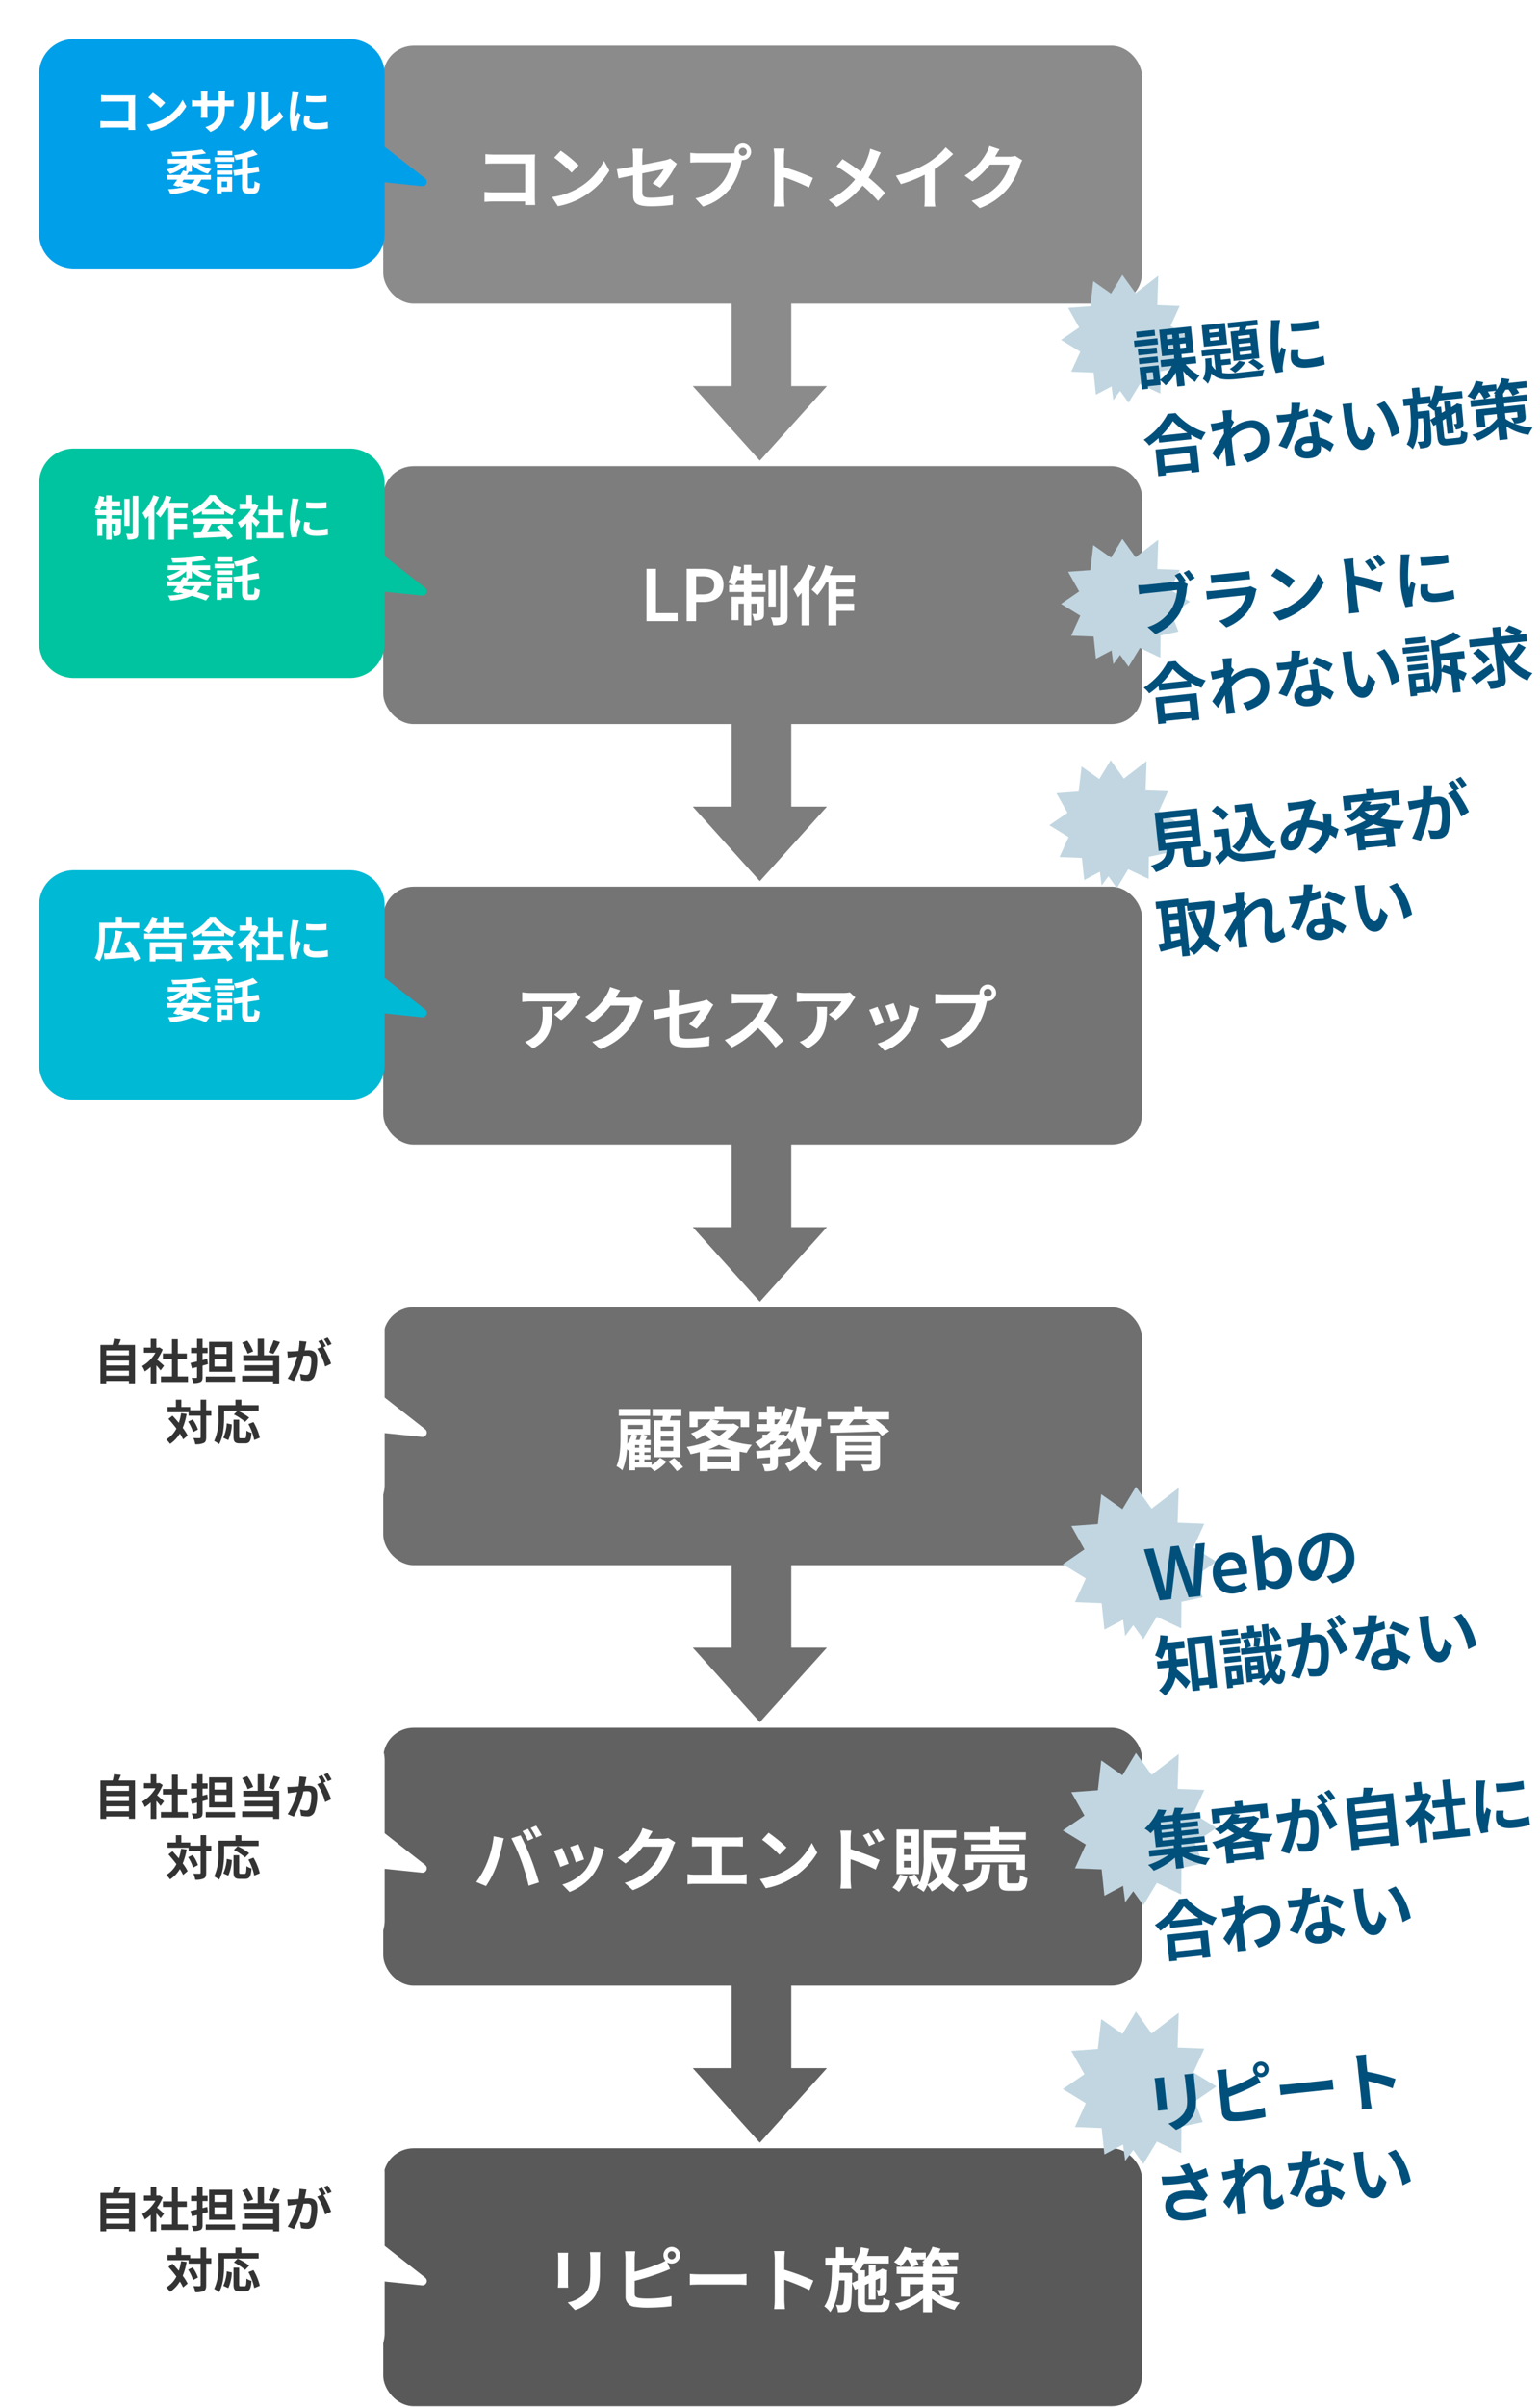
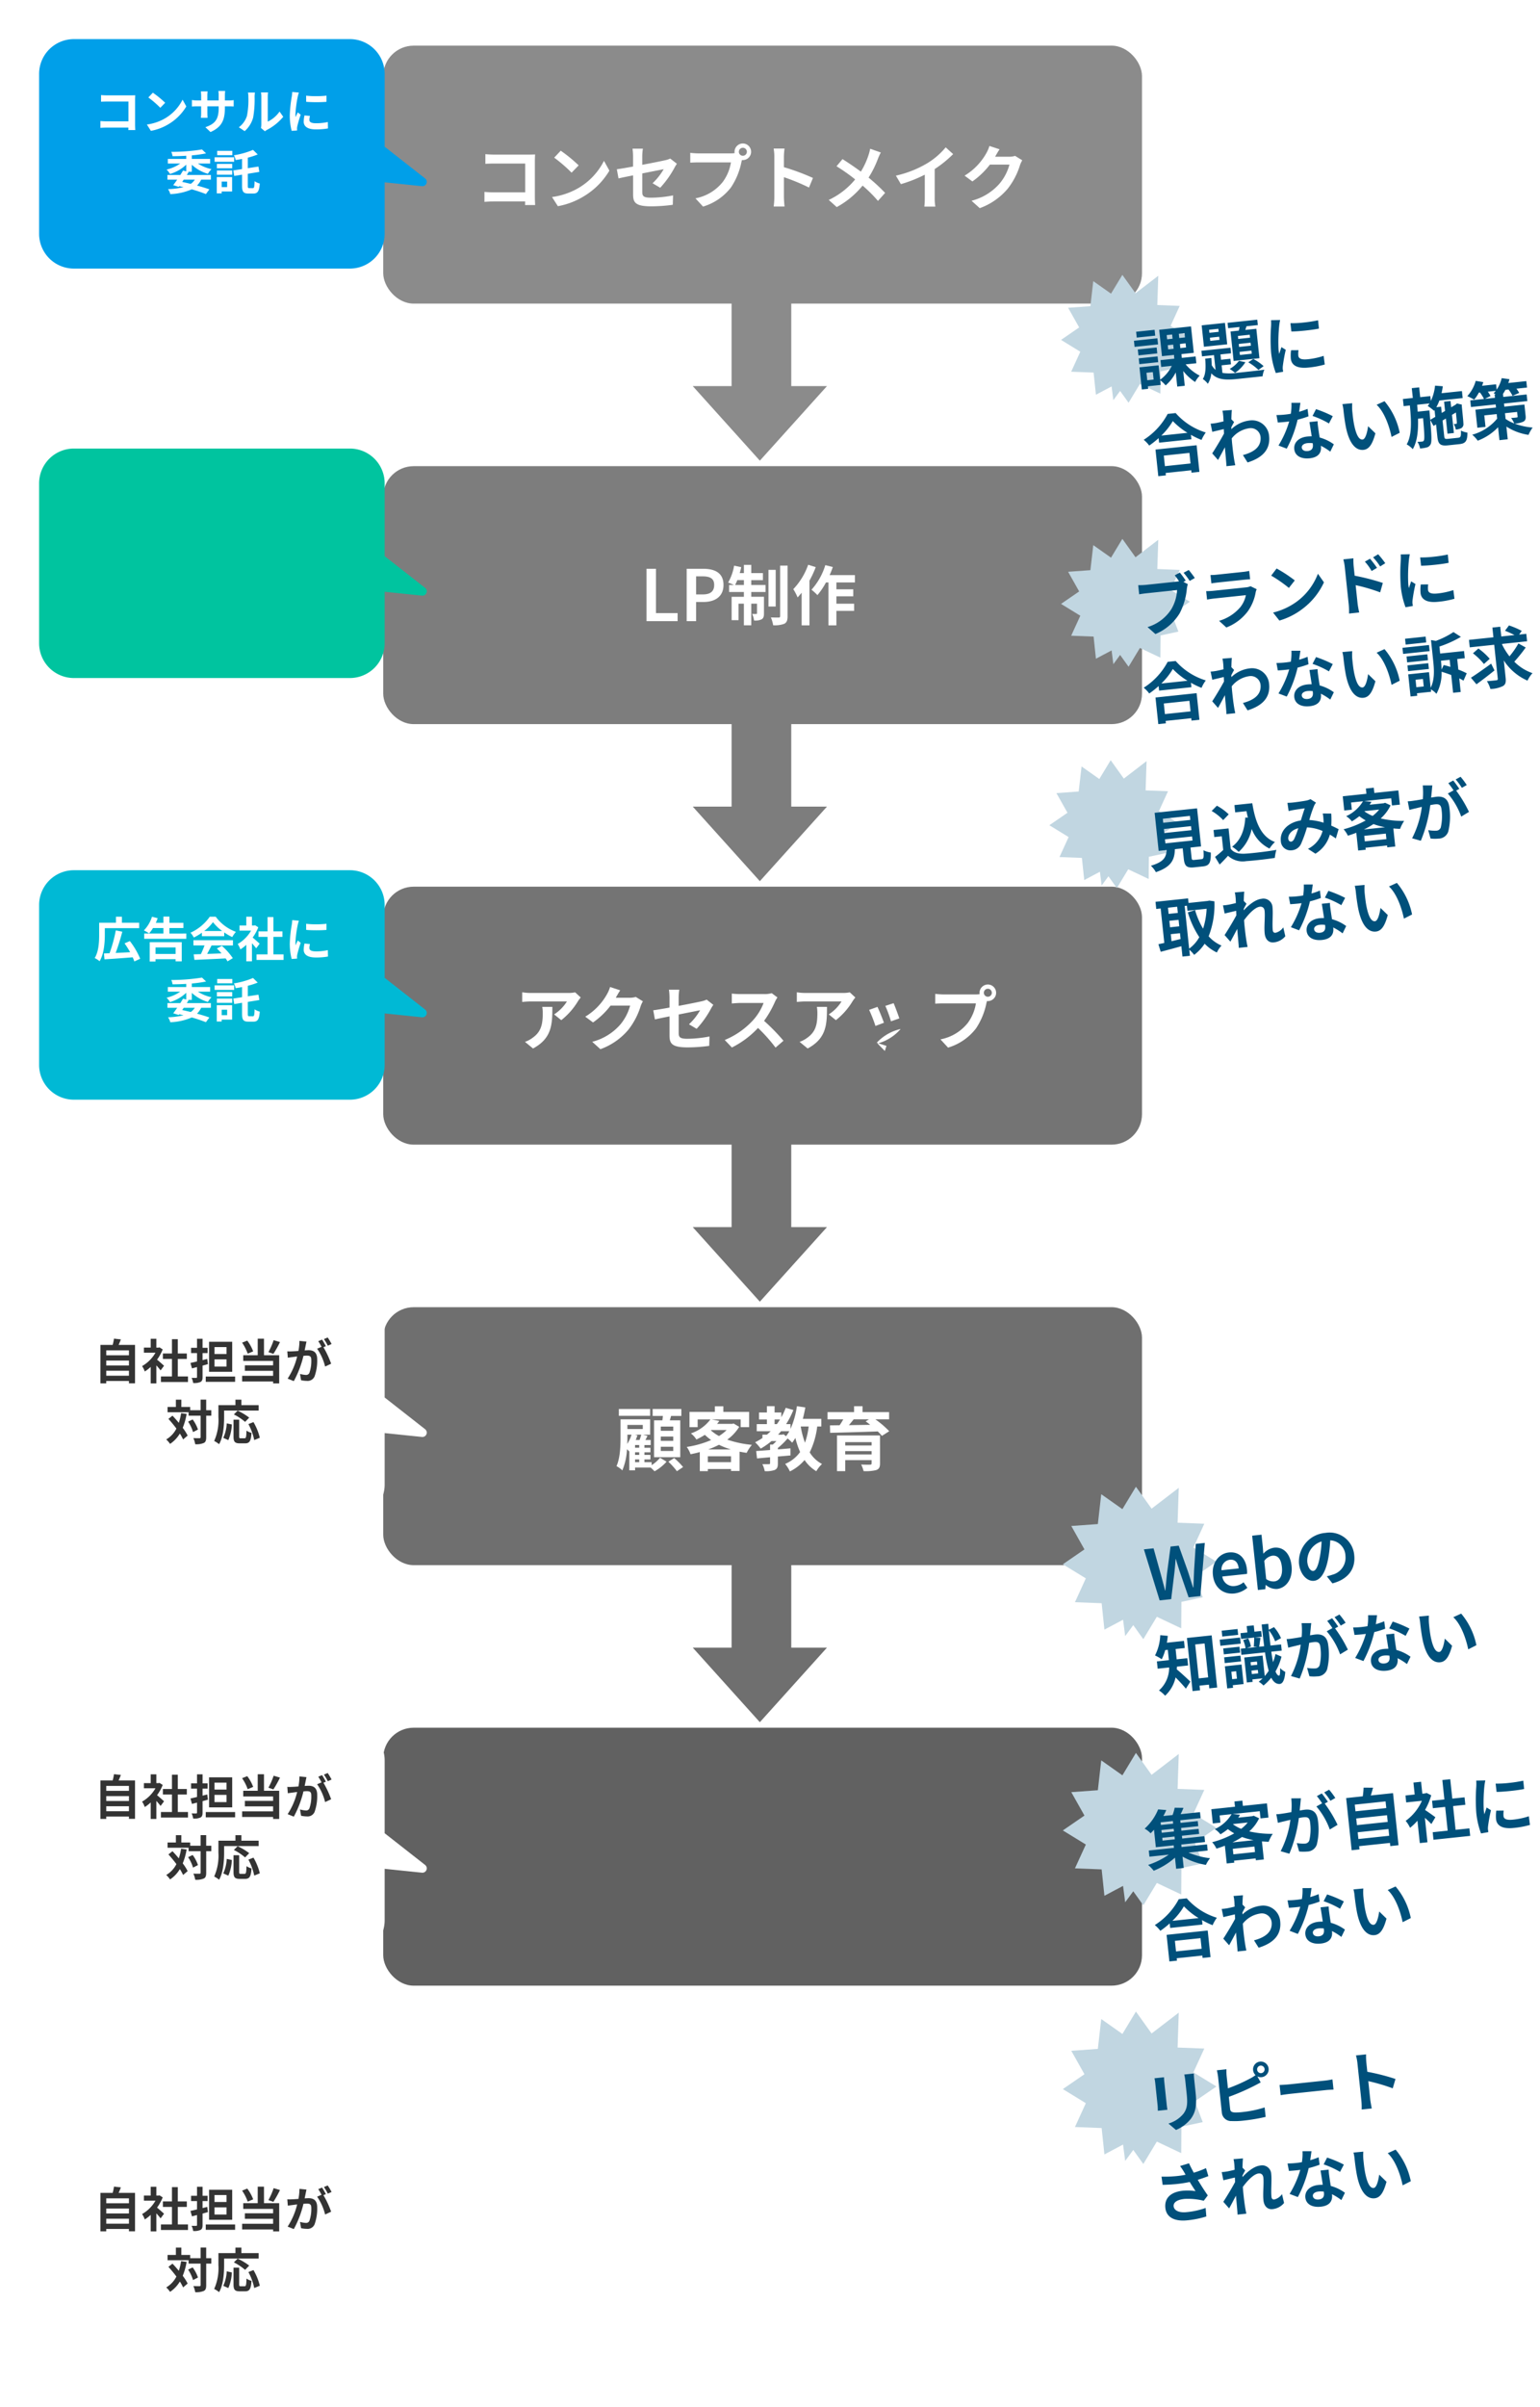
<svg xmlns="http://www.w3.org/2000/svg" width="354.4" height="553.678" viewBox="0 0 354.4 553.678">
  <defs>
    <filter id="合体_80" x="0" y="0" width="107.212" height="70.787" filterUnits="userSpaceOnUse">
      <feOffset dy="3" input="SourceAlpha" />
      <feGaussianBlur stdDeviation="3" result="blur" />
      <feFlood flood-opacity="0.161" />
      <feComposite operator="in" in2="blur" />
      <feComposite in="SourceGraphic" />
    </filter>
    <filter id="合体_81" x="0" y="94.188" width="107.212" height="70.787" filterUnits="userSpaceOnUse">
      <feOffset dy="3" input="SourceAlpha" />
      <feGaussianBlur stdDeviation="3" result="blur-2" />
      <feFlood flood-opacity="0.161" />
      <feComposite operator="in" in2="blur-2" />
      <feComposite in="SourceGraphic" />
    </filter>
    <filter id="合体_83" x="0" y="191.188" width="107.212" height="70.787" filterUnits="userSpaceOnUse">
      <feOffset dy="3" input="SourceAlpha" />
      <feGaussianBlur stdDeviation="3" result="blur-3" />
      <feFlood flood-opacity="0.161" />
      <feComposite operator="in" in2="blur-3" />
      <feComposite in="SourceGraphic" />
    </filter>
    <filter id="合体_82" x="0" y="287.734" width="107.212" height="70.787" filterUnits="userSpaceOnUse">
      <feOffset dy="3" input="SourceAlpha" />
      <feGaussianBlur stdDeviation="3" result="blur-4" />
      <feFlood flood-opacity="0.161" />
      <feComposite operator="in" in2="blur-4" />
      <feComposite in="SourceGraphic" />
    </filter>
    <filter id="合体_85" x="0" y="387.97" width="107.212" height="70.787" filterUnits="userSpaceOnUse">
      <feOffset dy="3" input="SourceAlpha" />
      <feGaussianBlur stdDeviation="3" result="blur-5" />
      <feFlood flood-opacity="0.161" />
      <feComposite operator="in" in2="blur-5" />
      <feComposite in="SourceGraphic" />
    </filter>
    <filter id="合体_84" x="0" y="482.892" width="107.212" height="70.787" filterUnits="userSpaceOnUse">
      <feOffset dy="3" input="SourceAlpha" />
      <feGaussianBlur stdDeviation="3" result="blur-6" />
      <feFlood flood-opacity="0.161" />
      <feComposite operator="in" in2="blur-6" />
      <feComposite in="SourceGraphic" />
    </filter>
  </defs>
  <g id="グループ_9578" data-name="グループ 9578" transform="translate(-11.999 -2711.812)">
    <rect id="長方形_15081" data-name="長方形 15081" width="174.615" height="59.342" rx="7" transform="translate(100.191 2722.314)" fill="#8b8b8b" />
    <rect id="長方形_15082" data-name="長方形 15082" width="174.615" height="59.342" rx="7" transform="translate(100.191 2819.051)" fill="#7d7d7d" />
    <rect id="長方形_15083" data-name="長方形 15083" width="174.615" height="59.342" rx="7" transform="translate(100.191 2915.787)" fill="#747474" />
    <path id="パス_5633" data-name="パス 5633" d="M-61.536-.384c.528-.048,1.44-.1,2.064-.1h7.3c0,.3,0,.576-.016.832h2.32c-.032-.48-.064-1.328-.064-1.888V-9.824c0-.464.032-1.1.048-1.472-.272.016-.944.032-1.408.032h-8.048c-.56,0-1.392-.032-1.984-.1v2.224c.448-.032,1.312-.064,1.984-.064h7.184v6.624h-7.376c-.72,0-1.44-.048-2-.1ZM-45.984-1.5-44.64.608A17.327,17.327,0,0,0-38.7-1.648a17.014,17.014,0,0,0,5.92-5.92l-1.248-2.256A15.172,15.172,0,0,1-39.856-3.6,16.491,16.491,0,0,1-45.984-1.5Zm.5-9.056a33.268,33.268,0,0,1,4,3.456l1.632-1.68a33.6,33.6,0,0,0-4.128-3.376Zm14.416,2.672.384,2.1c.672-.16,1.936-.416,3.36-.7v4.368C-27.328-.24-26.8.64-23.152.64a37.61,37.61,0,0,0,4.96-.352l.064-2.16a27.489,27.489,0,0,1-5.056.528c-1.744,0-2.032-.352-2.032-1.344v-4.24c2.272-.448,4.432-.88,4.928-.976a13.9,13.9,0,0,1-2.56,3.232l1.76,1.04a22.5,22.5,0,0,0,3.312-4.656c.144-.288.384-.64.528-.864l-1.536-1.2a5.221,5.221,0,0,1-1.136.384c-.72.16-2.96.624-5.3,1.056V-10.8a13.17,13.17,0,0,1,.144-1.824h-2.384a13.412,13.412,0,0,1,.128,1.824v2.288C-28.912-8.224-30.32-7.984-31.072-7.888Zm16.9-1.52c.416-.032,1.168-.064,1.9-.064h7.456A10.274,10.274,0,0,1-6.7-4.96,10.515,10.515,0,0,1-12.976-1.2L-11.232.7A12.662,12.662,0,0,0-4.8-3.712,16.151,16.151,0,0,0-2.4-9.536l.128-.48A.912.912,0,0,0-2.064-10a1.919,1.919,0,0,0,1.9-1.9,1.922,1.922,0,0,0-1.9-1.92,1.926,1.926,0,0,0-1.92,1.92,1.772,1.772,0,0,0,.032.3,7.083,7.083,0,0,1-.912.064h-7.408a17.815,17.815,0,0,1-1.9-.128Zm11.184-2.5a.929.929,0,0,1,.928-.928.925.925,0,0,1,.912.928.922.922,0,0,1-.912.912A.925.925,0,0,1-2.992-11.9ZM5.024.688h2.5c-.064-.64-.144-1.76-.144-2.224V-6.064A46.214,46.214,0,0,1,13.152-3.68l.912-2.208a52.257,52.257,0,0,0-6.688-2.48V-10.72a17.4,17.4,0,0,1,.144-1.936h-2.5a11.159,11.159,0,0,1,.16,1.936v9.184A17.121,17.121,0,0,1,5.024.688ZM17.7-.832,19.536.816a20,20,0,0,0,5.952-4.944,31.927,31.927,0,0,1,3.536,3.52l1.648-1.84a41.42,41.42,0,0,0-3.808-3.52,22.818,22.818,0,0,0,2.16-4.352,12.652,12.652,0,0,1,.656-1.424l-2.448-.864a11.706,11.706,0,0,1-.384,1.472,17.441,17.441,0,0,1-1.76,3.792c-1.3-.96-2.944-2.08-4.224-2.88L19.488-8.576a41.492,41.492,0,0,1,4.288,3.024A17.458,17.458,0,0,1,17.7-.832ZM33.152-6.416,34.3-4.464a31.282,31.282,0,0,0,5.5-2.176v5.248A17.919,17.919,0,0,1,39.7.7h2.528a11,11,0,0,1-.144-2.1V-7.936a26.143,26.143,0,0,0,4.24-3.44l-1.712-1.552a16.887,16.887,0,0,1-4.176,3.616A24.581,24.581,0,0,1,33.152-6.416Zm15.808,0,1.792,1.328A18.237,18.237,0,0,0,54.784-8.96h4.5a11.374,11.374,0,0,1-2.272,4.368A12.751,12.751,0,0,1,50.56-.64l1.888,1.7a15.074,15.074,0,0,0,6.464-4.512A16.694,16.694,0,0,0,61.7-8.8a6.406,6.406,0,0,1,.528-1.152L60.592-10.96a5.131,5.131,0,0,1-1.392.192H55.984l.048-.08c.192-.352.592-1.072.976-1.632l-2.336-.768a7.7,7.7,0,0,1-.72,1.68A14.088,14.088,0,0,1,48.96-6.416Z" transform="translate(185.02 2758.637)" fill="#fff" />
    <path id="パス_5634" data-name="パス 5634" d="M-23.445.33h7.155V-1.515h-4.98v-10.2h-2.175Zm9.24,0h2.175V-4.08h1.71c2.595,0,4.59-1.215,4.59-3.915,0-2.79-2-3.72-4.665-3.72h-3.81Zm2.175-6.15V-9.975h1.455c1.77,0,2.7.495,2.7,1.98,0,1.455-.84,2.175-2.61,2.175Zm8.97-2.16c.165-.33.345-.7.51-1.125h1.515V-7.98ZM.66-9.1H3.345v-1.62H.66v-1.89H-1.035v1.89h-.96A13.977,13.977,0,0,0-1.65-12.09l-1.635-.345A11.712,11.712,0,0,1-4.665-8.55a13.867,13.867,0,0,1,1.35.57H-4.44v1.605h3.4v1.1h-2.82V.105h1.59v-3.8h1.23V1.29H.66V-3.69H1.98V-1.5c0,.15-.045.18-.18.18a6.766,6.766,0,0,1-.93-.015A5.611,5.611,0,0,1,1.305.18a3.269,3.269,0,0,0,1.74-.27c.435-.255.54-.675.54-1.365V-5.28H.66v-1.1H3.945V-7.98H.66Zm5.625-2.37H4.62V-3.03H6.285Zm1.02-.975V-.825c0,.255-.09.315-.33.33-.255,0-1.035,0-1.8-.03a7.834,7.834,0,0,1,.525,1.8A6.149,6.149,0,0,0,8.28.93c.54-.3.735-.78.735-1.74V-12.45Zm6.45-.195a15.6,15.6,0,0,1-3.42,5.61,12.189,12.189,0,0,1,.99,1.905c.3-.33.615-.7.93-1.08v7.5h1.8V-8.985A23.366,23.366,0,0,0,15.5-12.1ZM24.51-8.565v-1.7H18.69a17.728,17.728,0,0,0,.735-1.86L17.7-12.555A14.891,14.891,0,0,1,14.52-6.9a12.132,12.132,0,0,1,1.365,1.245,16.656,16.656,0,0,0,1.965-2.91h.57V1.3h1.83v-3.33h4.08v-1.65H20.25v-1.7h3.885V-6.99H20.25V-8.565Z" transform="translate(184.227 2854.373)" fill="#fff" />
-     <path id="パス_5635" data-name="パス 5635" d="M-53.792-9.808c.752-.064,1.28-.112,1.952-.112H-43.5a9.515,9.515,0,0,1-2.944,2.976L-44.8-5.616A16.1,16.1,0,0,0-40.944-10a8.056,8.056,0,0,1,.624-.832l-1.28-1.184a7.971,7.971,0,0,1-1.616.144H-51.84a12.685,12.685,0,0,1-1.952-.16Zm.64,9.184L-51.3.9c4.368-2.336,4.448-5.6,4.448-9.568h-2.32a8.87,8.87,0,0,1,.112,1.44c0,2.624-.384,4.32-2.416,5.728A6.322,6.322,0,0,1-53.152-.624ZM-39.28-6.416l1.792,1.328A18.237,18.237,0,0,0-33.456-8.96h4.5a11.374,11.374,0,0,1-2.272,4.368A12.751,12.751,0,0,1-37.68-.64l1.888,1.7a15.074,15.074,0,0,0,6.464-4.512A16.694,16.694,0,0,0-26.544-8.8a6.406,6.406,0,0,1,.528-1.152l-1.632-1.008a5.131,5.131,0,0,1-1.392.192h-3.216l.048-.08c.192-.352.592-1.072.976-1.632l-2.336-.768a7.7,7.7,0,0,1-.72,1.68A14.088,14.088,0,0,1-39.28-6.416Zm15.648-1.472.384,2.1c.672-.16,1.936-.416,3.36-.7v4.368c0,1.888.528,2.768,4.176,2.768a37.61,37.61,0,0,0,4.96-.352l.064-2.16a27.489,27.489,0,0,1-5.056.528c-1.744,0-2.032-.352-2.032-1.344v-4.24c2.272-.448,4.432-.88,4.928-.976a13.9,13.9,0,0,1-2.56,3.232l1.76,1.04a22.5,22.5,0,0,0,3.312-4.656c.144-.288.384-.64.528-.864l-1.536-1.2a5.221,5.221,0,0,1-1.136.384c-.72.16-2.96.624-5.3,1.056V-10.8a13.17,13.17,0,0,1,.144-1.824h-2.384a13.412,13.412,0,0,1,.128,1.824v2.288C-21.472-8.224-22.88-7.984-23.632-7.888ZM-7.184-1.056-5.536.672A21.076,21.076,0,0,0,.48-3.824,36.486,36.486,0,0,1,4.512.7L6.336-.88A44.98,44.98,0,0,0,1.872-5.456a23.524,23.524,0,0,0,2.512-4.4,7.56,7.56,0,0,1,.56-.992l-1.312-.976a5.776,5.776,0,0,1-1.664.208H-3.664a17.875,17.875,0,0,1-1.888-.112v2.272c.336-.016,1.216-.112,1.888-.112H1.76A12.4,12.4,0,0,1-.624-5.648,18.127,18.127,0,0,1-7.184-1.056ZM9.408-9.808c.752-.064,1.28-.112,1.952-.112H19.7a9.515,9.515,0,0,1-2.944,2.976L18.4-5.616A16.1,16.1,0,0,0,22.256-10a8.056,8.056,0,0,1,.624-.832L21.6-12.016a7.971,7.971,0,0,1-1.616.144H11.36a12.685,12.685,0,0,1-1.952-.16Zm.64,9.184L11.9.9c4.368-2.336,4.448-5.6,4.448-9.568h-2.32a8.87,8.87,0,0,1,.112,1.44c0,2.624-.384,4.32-2.416,5.728A6.322,6.322,0,0,1,10.048-.624Zm16-7.36a32.317,32.317,0,0,1,1.456,3.7l1.952-.736c-.32-.9-1.088-2.832-1.488-3.648ZM27.984-.24l1.68,1.712A12.5,12.5,0,0,0,35.024-2.5,12.9,12.9,0,0,0,37.2-7.184c.1-.32.192-.656.384-1.168l-2.256-.72A10.783,10.783,0,0,1,33.3-3.584,10.766,10.766,0,0,1,27.984-.24ZM29.776-8.9a26.65,26.65,0,0,1,1.3,3.552l1.92-.672c-.224-.736-1.008-2.816-1.312-3.5Zm11.488-.512c.416-.032,1.168-.064,1.9-.064h7.456A10.274,10.274,0,0,1,48.736-4.96,10.515,10.515,0,0,1,42.464-1.2L44.208.7A12.662,12.662,0,0,0,50.64-3.712a16.152,16.152,0,0,0,2.4-5.824l.128-.48a.912.912,0,0,0,.208.016,1.919,1.919,0,0,0,1.9-1.9,1.922,1.922,0,0,0-1.9-1.92,1.926,1.926,0,0,0-1.92,1.92,1.772,1.772,0,0,0,.032.3,7.083,7.083,0,0,1-.912.064H43.168a17.815,17.815,0,0,1-1.9-.128Zm11.184-2.5a.929.929,0,0,1,.928-.928.925.925,0,0,1,.912.928.922.922,0,0,1-.912.912A.925.925,0,0,1,52.448-11.9Z" transform="translate(185.963 2952.11)" fill="#fff" />
+     <path id="パス_5635" data-name="パス 5635" d="M-53.792-9.808c.752-.064,1.28-.112,1.952-.112H-43.5a9.515,9.515,0,0,1-2.944,2.976L-44.8-5.616A16.1,16.1,0,0,0-40.944-10a8.056,8.056,0,0,1,.624-.832l-1.28-1.184a7.971,7.971,0,0,1-1.616.144H-51.84a12.685,12.685,0,0,1-1.952-.16Zm.64,9.184L-51.3.9c4.368-2.336,4.448-5.6,4.448-9.568h-2.32a8.87,8.87,0,0,1,.112,1.44c0,2.624-.384,4.32-2.416,5.728A6.322,6.322,0,0,1-53.152-.624ZM-39.28-6.416l1.792,1.328A18.237,18.237,0,0,0-33.456-8.96h4.5a11.374,11.374,0,0,1-2.272,4.368A12.751,12.751,0,0,1-37.68-.64l1.888,1.7a15.074,15.074,0,0,0,6.464-4.512A16.694,16.694,0,0,0-26.544-8.8a6.406,6.406,0,0,1,.528-1.152l-1.632-1.008a5.131,5.131,0,0,1-1.392.192h-3.216l.048-.08c.192-.352.592-1.072.976-1.632l-2.336-.768a7.7,7.7,0,0,1-.72,1.68A14.088,14.088,0,0,1-39.28-6.416Zm15.648-1.472.384,2.1c.672-.16,1.936-.416,3.36-.7v4.368c0,1.888.528,2.768,4.176,2.768a37.61,37.61,0,0,0,4.96-.352l.064-2.16a27.489,27.489,0,0,1-5.056.528c-1.744,0-2.032-.352-2.032-1.344v-4.24c2.272-.448,4.432-.88,4.928-.976a13.9,13.9,0,0,1-2.56,3.232l1.76,1.04a22.5,22.5,0,0,0,3.312-4.656c.144-.288.384-.64.528-.864l-1.536-1.2a5.221,5.221,0,0,1-1.136.384c-.72.16-2.96.624-5.3,1.056V-10.8a13.17,13.17,0,0,1,.144-1.824h-2.384a13.412,13.412,0,0,1,.128,1.824v2.288C-21.472-8.224-22.88-7.984-23.632-7.888ZM-7.184-1.056-5.536.672A21.076,21.076,0,0,0,.48-3.824,36.486,36.486,0,0,1,4.512.7L6.336-.88A44.98,44.98,0,0,0,1.872-5.456a23.524,23.524,0,0,0,2.512-4.4,7.56,7.56,0,0,1,.56-.992l-1.312-.976a5.776,5.776,0,0,1-1.664.208H-3.664a17.875,17.875,0,0,1-1.888-.112v2.272c.336-.016,1.216-.112,1.888-.112H1.76A12.4,12.4,0,0,1-.624-5.648,18.127,18.127,0,0,1-7.184-1.056ZM9.408-9.808c.752-.064,1.28-.112,1.952-.112H19.7a9.515,9.515,0,0,1-2.944,2.976L18.4-5.616A16.1,16.1,0,0,0,22.256-10a8.056,8.056,0,0,1,.624-.832L21.6-12.016a7.971,7.971,0,0,1-1.616.144H11.36a12.685,12.685,0,0,1-1.952-.16Zm.64,9.184L11.9.9c4.368-2.336,4.448-5.6,4.448-9.568h-2.32a8.87,8.87,0,0,1,.112,1.44c0,2.624-.384,4.32-2.416,5.728A6.322,6.322,0,0,1,10.048-.624Zm16-7.36a32.317,32.317,0,0,1,1.456,3.7l1.952-.736c-.32-.9-1.088-2.832-1.488-3.648ZM27.984-.24l1.68,1.712c.1-.32.192-.656.384-1.168l-2.256-.72A10.783,10.783,0,0,1,33.3-3.584,10.766,10.766,0,0,1,27.984-.24ZM29.776-8.9a26.65,26.65,0,0,1,1.3,3.552l1.92-.672c-.224-.736-1.008-2.816-1.312-3.5Zm11.488-.512c.416-.032,1.168-.064,1.9-.064h7.456A10.274,10.274,0,0,1,48.736-4.96,10.515,10.515,0,0,1,42.464-1.2L44.208.7A12.662,12.662,0,0,0,50.64-3.712a16.152,16.152,0,0,0,2.4-5.824l.128-.48a.912.912,0,0,0,.208.016,1.919,1.919,0,0,0,1.9-1.9,1.922,1.922,0,0,0-1.9-1.92,1.926,1.926,0,0,0-1.92,1.92,1.772,1.772,0,0,0,.032.3,7.083,7.083,0,0,1-.912.064H43.168a17.815,17.815,0,0,1-1.9-.128Zm11.184-2.5a.929.929,0,0,1,.928-.928.925.925,0,0,1,.912.928.922.922,0,0,1-.912.912A.925.925,0,0,1,52.448-11.9Z" transform="translate(185.963 2952.11)" fill="#fff" />
    <path id="合体_142" data-name="合体 142" d="M0,20.6H8.939V0H22.672V20.6h8.219L15.443,37.756Z" transform="translate(171.42 2780.029)" fill="#8b8b8b" />
    <path id="合体_141" data-name="合体 141" d="M0,20.6H8.939V0H22.672V20.6h8.219L15.443,37.756Z" transform="translate(171.42 2876.766)" fill="#7d7d7d" />
    <path id="合体_140" data-name="合体 140" d="M0,20.6H8.939V0H22.672V20.6h8.219L15.443,37.756Z" transform="translate(171.42 2973.502)" fill="#747474" />
    <rect id="長方形_15084" data-name="長方形 15084" width="174.615" height="59.342" rx="7" transform="translate(100.191 3012.523)" fill="#6f6f6f" />
    <rect id="長方形_15085" data-name="長方形 15085" width="174.615" height="59.342" rx="7" transform="translate(100.191 3109.26)" fill="#616161" />
-     <rect id="長方形_15086" data-name="長方形 15086" width="174.615" height="59.342" rx="7" transform="translate(100.191 3205.996)" fill="#595959" />
    <path id="パス_5636" data-name="パス 5636" d="M-18.608-7.888h-2.864v-.976h2.864Zm0,2.32h-2.864V-6.56h2.864Zm0,2.32h-2.864v-.976h2.864ZM-23.024-10.3v8.48h6.032V-10.3h-2.4q.144-.48.288-1.008h2.368v-1.6h-6.608v1.6h2.352c-.032.336-.064.672-.112,1.008Zm-.9-2.608h-7.2v1.568h7.2ZM-27.392-1.3h.96v.624h-.96Zm-.048-5.7h1.472c-.1.368-.24.816-.384,1.216h-.88c.144-.352.272-.72.384-1.072Zm-1.712,0h.944a8.6,8.6,0,0,1-.976,2.128c.032-.544.032-1.072.032-1.536Zm3.536-2.24v.944h-3.536v-.944Zm-.816,5.248h-.96v-.624h.96Zm0,1.648h-.96v-.608h.96Zm2.848,1.664h-1.648V-1.3h1.376v-1.04h-1.376v-.608h1.376v-1.04h-1.376v-.624h1.44V-5.776h-1.216l.48-.944-1.008-.272h1.616v-3.536h-6.816V-6.4c0,1.968-.064,4.7-.928,6.64a5.778,5.778,0,0,1,1.344.976,14.453,14.453,0,0,0,1.072-4.864c.192.176.384.368.5.5l.032-.032V1.2h1.328V.56h3.584c.32.288.672.624.9.864A10.527,10.527,0,0,0-20.144-.784l-1.5-.9a8.212,8.212,0,0,1-1.936,1.7Zm3.856-.1A16.9,16.9,0,0,1-17.76,1.408l1.424-.96a16.542,16.542,0,0,0-2.048-2.064ZM-10.56-3.6A20.321,20.321,0,0,0-8.08-4.672,17.377,17.377,0,0,0-5.344-3.6Zm-.08,2.928v-1.36h5.328v1.36Zm.768-7.392H-6.32A9.2,9.2,0,0,1-8.08-6.688,9.251,9.251,0,0,1-9.952-8Zm5.168-1.5-.32.08H-8.512c.176-.224.352-.448.512-.672l-1.776-.352h6.688v1.776h1.952v-3.5H-7.072v-1.3H-9.024v1.3h-5.84v3.5h1.872v-1.776h2.944a9.3,9.3,0,0,1-4.5,3.216A5.324,5.324,0,0,1-13.28-5.888,15.949,15.949,0,0,0-11.328-6.96a13.01,13.01,0,0,0,1.44,1.2A22.757,22.757,0,0,1-15.5-4.176a6.471,6.471,0,0,1,.88,1.68c.72-.144,1.424-.3,2.128-.5V1.392h1.856V.9h5.328V1.36h1.968V-3.088c.528.1,1.072.192,1.632.272a9.327,9.327,0,0,1,1.2-1.84,24.413,24.413,0,0,1-5.664-1.2A10.234,10.234,0,0,0-3.424-8.8ZM12.56-8.88a17.059,17.059,0,0,1-.848,3.728,20.175,20.175,0,0,1-.976-3.728ZM6.448-6.992H5.52c.24-.256.464-.528.688-.8h1.9A8.005,8.005,0,0,1,7.344-6.64l-.56-.448ZM4.72-10.5H5.968c-.224.368-.464.72-.72,1.072H4.72ZM15.472-8.88v-1.76H11.216c.224-.848.416-1.728.576-2.624l-1.936-.288A19.3,19.3,0,0,1,8.384-8.336V-9.424H7.376A19.376,19.376,0,0,0,9.04-12.672l-1.76-.5a15.7,15.7,0,0,1-1.008,2.16V-12.1H4.72v-1.456H2.944V-12.1H1.136v1.6H2.944v1.072H.608v1.632H3.824c-.288.272-.576.544-.88.8H1.92v.768a14.4,14.4,0,0,1-1.68.976A11.752,11.752,0,0,1,1.52-3.792,16.394,16.394,0,0,0,4-5.52H5.136c-.272.288-.56.56-.832.8H3.68v1.248c-1.2.1-2.3.176-3.2.24l.192,1.7c.88-.08,1.9-.176,3.008-.272v1.36c0,.176-.064.224-.272.224-.192.016-.9.016-1.5,0a6.413,6.413,0,0,1,.544,1.616,5.889,5.889,0,0,0,2.3-.272c.576-.272.72-.7.72-1.52V-1.968c.96-.08,1.936-.16,2.9-.256V-3.856c-.96.08-1.936.176-2.9.24v-.32a17.071,17.071,0,0,0,2.24-2.192,9.544,9.544,0,0,1,1.056.976,12.023,12.023,0,0,0,.736-1.1,17.981,17.981,0,0,0,1.088,3.248A8.126,8.126,0,0,1,7.152-.272,7.994,7.994,0,0,1,8.24,1.456a10.392,10.392,0,0,0,3.376-2.624,8.489,8.489,0,0,0,2.7,2.576A7.438,7.438,0,0,1,15.632-.256,7.325,7.325,0,0,1,12.8-2.928,18.419,18.419,0,0,0,14.528-8.88Zm5.5,6.432v-.768H27.04v.768ZM27.04-5.28v.768H20.976V-5.28Zm1.936-1.536h-9.9V1.392h1.9V-1.136H27.04V-.4c0,.224-.08.3-.368.3-.24.016-1.264.016-2.032-.032a7.552,7.552,0,0,1,.56,1.52,9.989,9.989,0,0,0,2.9-.24c.656-.24.88-.64.88-1.536Zm-2.528-3.712-.768.464c.336.24.688.512,1.04.8-1.68.032-3.344.048-4.9.08.368-.432.752-.9,1.1-1.344Zm4.624,0v-1.664H24.96v-1.36H23.008v1.36H16.9v1.664h3.632c-.256.448-.544.928-.848,1.36l-2.224.032L17.5-7.424c2.8-.064,6.976-.176,10.96-.32a10.664,10.664,0,0,1,.96,1.024L31.1-7.792a21.273,21.273,0,0,0-3.2-2.736Z" transform="translate(185.537 3048.847)" fill="#fff" />
-     <path id="パス_5637" data-name="パス 5637" d="M-63.424-.832l2.24.944a22,22,0,0,0,2.368-4.576,40.007,40.007,0,0,0,1.36-4.816c.064-.352.24-1.136.384-1.6l-2.336-.48a23.054,23.054,0,0,1-1.52,6.08A19.277,19.277,0,0,1-63.424-.832Zm8.08-10.048a44.82,44.82,0,0,1,2.32,5.264A49.437,49.437,0,0,1-51.36.032l2.368-.768c-.448-1.584-1.3-4.144-1.872-5.584-.592-1.552-1.7-4.016-2.352-5.248Zm2.56-1.664a20.242,20.242,0,0,1,1.248,2.224l1.28-.56c-.3-.592-.864-1.6-1.264-2.192Zm1.888-.72a16.856,16.856,0,0,1,1.28,2.208l1.28-.56a25.026,25.026,0,0,0-1.3-2.176Zm5.344,5.28a32.317,32.317,0,0,1,1.456,3.7l1.952-.736c-.32-.9-1.088-2.832-1.488-3.648ZM-43.616-.24l1.68,1.712A12.5,12.5,0,0,0-36.576-2.5,12.9,12.9,0,0,0-34.4-7.184c.1-.32.192-.656.384-1.168l-2.256-.72A10.783,10.783,0,0,1-38.3-3.584,10.766,10.766,0,0,1-43.616-.24ZM-41.824-8.9a26.65,26.65,0,0,1,1.3,3.552l1.92-.672c-.224-.736-1.008-2.816-1.312-3.5Zm10.944,2.48,1.792,1.328A18.237,18.237,0,0,0-25.056-8.96h4.5a11.374,11.374,0,0,1-2.272,4.368A12.751,12.751,0,0,1-29.28-.64l1.888,1.7a15.074,15.074,0,0,0,6.464-4.512A16.694,16.694,0,0,0-18.144-8.8a6.406,6.406,0,0,1,.528-1.152l-1.632-1.008a5.131,5.131,0,0,1-1.392.192h-3.216l.048-.08c.192-.352.592-1.072.976-1.632l-2.336-.768a7.7,7.7,0,0,1-.72,1.68A14.088,14.088,0,0,1-30.88-6.416ZM-14.8-.32A13.37,13.37,0,0,1-13.232-.4H-2.688A12.406,12.406,0,0,1-1.2-.32V-2.64a9.376,9.376,0,0,1-1.488.128h-4.24V-9.04h3.376c.464,0,1.024.032,1.5.064v-2.192c-.464.048-1.024.1-1.5.1h-8.7a11.745,11.745,0,0,1-1.52-.1v2.192c.4-.032,1.088-.064,1.52-.064h3.088v6.528h-4.064A8.64,8.64,0,0,1-14.8-2.64ZM1.856-1.5,3.2.608A17.327,17.327,0,0,0,9.136-1.648a17.014,17.014,0,0,0,5.92-5.92L13.808-9.824A15.172,15.172,0,0,1,7.984-3.6,16.491,16.491,0,0,1,1.856-1.5Zm.5-9.056a33.268,33.268,0,0,1,4,3.456l1.632-1.68A33.6,33.6,0,0,0,3.856-12.16ZM20.368.688H22.88c-.08-.656-.16-1.776-.16-2.224V-6.064A42.863,42.863,0,0,1,28.512-3.68l.9-2.224A55.663,55.663,0,0,0,22.72-8.4v-2.336a17.4,17.4,0,0,1,.144-1.936h-2.5a11.29,11.29,0,0,1,.16,1.936v9.2A17.325,17.325,0,0,1,20.368.688Zm5.2-12.256A13.036,13.036,0,0,1,26.976-9.1l1.392-.624c-.368-.72-1.008-1.744-1.456-2.416ZM27.68-12.4A14.981,14.981,0,0,1,29.168-10l1.344-.656a21.19,21.19,0,0,0-1.5-2.368ZM36.7-9.968H34.992v-1.456H36.7Zm0,2.9H34.992V-8.56H36.7Zm0,2.9H34.992V-5.664H36.7Zm1.76-8.752H33.3V-2.656h5.168ZM34.08-2.528A7.286,7.286,0,0,1,32.352.432,12.236,12.236,0,0,1,33.84,1.456a10.7,10.7,0,0,0,1.984-3.584ZM40.416-.256A17.553,17.553,0,0,0,41.28-5.68,16.407,16.407,0,0,0,42.8-2.112,7.031,7.031,0,0,1,40.416-.256ZM44.976-7.1a12.608,12.608,0,0,1-1.12,3.392A13.873,13.873,0,0,1,42.528-7.1Zm.848-1.68-.3.032H41.3v-2.256H47.04V-12.72H39.552v6A15.712,15.712,0,0,1,38.672-.7a13.452,13.452,0,0,0-1.184-1.872l-1.472.624a11.744,11.744,0,0,1,1.2,2.208l1.3-.624a6.337,6.337,0,0,1-.5.832,7.722,7.722,0,0,1,1.52.976,7.323,7.323,0,0,0,.832-1.568A6.5,6.5,0,0,1,41.392,1.36,9.407,9.407,0,0,0,43.92-.576a8.78,8.78,0,0,0,2.512,2A6.266,6.266,0,0,1,47.664-.1a7.824,7.824,0,0,1-2.64-1.968,16.17,16.17,0,0,0,1.92-6.48Zm9.12-.72H50.48V-7.84h11.1V-9.5H56.912v-1.04h6.144v-1.728H56.912v-1.264H54.944v1.264H48.96v1.728h5.984Zm7.9,5.856V-7.056H49.168v3.408h1.84v-1.7h9.92v1.7Zm-9.936-1.2c-.192,2.464-.592,3.9-4.384,4.64a5.615,5.615,0,0,1,1.04,1.648C53.936.4,54.64-1.632,54.9-4.848ZM59.424-.512c-.576,0-.672-.064-.672-.576v-3.76h-1.92v3.792c0,1.712.464,2.256,2.32,2.256h2.064c1.5,0,2-.592,2.208-2.9a5.465,5.465,0,0,1-1.712-.72c-.064,1.632-.16,1.9-.688,1.9Z" transform="translate(185.02 3145.583)" fill="#fff" />
-     <path id="パス_5638" data-name="パス 5638" d="M-44.9-4.256h2.368c-.032-.368-.048-.992-.048-1.392v-5.408c0-.512.016-.864.048-1.216H-44.88a10.882,10.882,0,0,1,.064,1.216v5.392C-44.816-5.184-44.88-4.56-44.9-4.256ZM-42.64-.864-40.96.9a9.3,9.3,0,0,0,3.888-2.32c1.184-1.312,1.856-2.784,1.856-6.224v-3.168c0-.64.032-1.152.064-1.6H-37.52a11.287,11.287,0,0,1,.1,1.6v3.04c0,2.5-.208,3.7-1.3,4.9A7.488,7.488,0,0,1-42.64-.864Zm13.184-11.744a13.462,13.462,0,0,1,.128,1.664v8.72A2.285,2.285,0,0,0-27.136.16a17.561,17.561,0,0,0,2.688.192,45.466,45.466,0,0,0,5.7-.336V-2.32a27.106,27.106,0,0,1-5.568.56,14.964,14.964,0,0,1-1.856-.1c-.72-.144-1.04-.32-1.04-1.008v-2.96a55.227,55.227,0,0,0,6.272-1.952c.528-.192,1.248-.5,1.872-.752l-.656-1.552a1.838,1.838,0,0,0,1.024.3,1.926,1.926,0,0,0,1.92-1.92,1.926,1.926,0,0,0-1.92-1.92,1.912,1.912,0,0,0-1.9,1.92,1.948,1.948,0,0,0,.464,1.264A9.523,9.523,0,0,1-21.68-9.7,40.351,40.351,0,0,1-27.216-7.92v-3.024a12.21,12.21,0,0,1,.128-1.664Zm9.84.912a.925.925,0,0,1,.912-.928.929.929,0,0,1,.928.928.929.929,0,0,1-.928.928A.925.925,0,0,1-19.616-11.7Zm5.088,6.8c.592-.048,1.664-.08,2.576-.08H-3.36c.672,0,1.488.064,1.872.08V-7.408c-.416.032-1.136.1-1.872.1h-8.592c-.832,0-2-.048-2.576-.1ZM4.864.688h2.5c-.064-.64-.144-1.76-.144-2.224V-6.064A46.214,46.214,0,0,1,12.992-3.68L13.9-5.888a52.257,52.257,0,0,0-6.688-2.48V-10.72a17.4,17.4,0,0,1,.144-1.936h-2.5a11.159,11.159,0,0,1,.16,1.936v9.184A17.121,17.121,0,0,1,4.864.688Zm17.92-6.016.032-1.6v-.72h-2.88c.016-.56.032-1.136.048-1.712H23.04a5.965,5.965,0,0,1-.512.576A10.376,10.376,0,0,1,23.952-7.44L24.1-7.6v1.664Zm3.9,5.088c-.8,0-.912-.1-.912-.752V-4.848l.864-.4V-1.52h1.584V-5.984l1.024-.48c-.016,1.52-.016,2.4-.048,2.544-.016.208-.1.24-.224.24s-.352,0-.544-.016A4.806,4.806,0,0,1,28.784-2.3,3.618,3.618,0,0,0,30.1-2.48a1.122,1.122,0,0,0,.688-1.1c.048-.48.048-2.112.064-4.384l.064-.256L29.728-8.64l-.288.208-.064.048-1.152.528V-9.408H26.64V-7.12l-.864.4V-8.256H24.608a10.419,10.419,0,0,0,.912-1.552h5.744v-1.728H26.24c.176-.544.352-1.1.48-1.664l-1.872-.352A11.557,11.557,0,0,1,23.424-9.92v-1.2h-2.5v-2.416H19.1v2.416H16.656v1.76h1.536C18.144-5.664,18-2.144,16.416.048a5.647,5.647,0,0,1,1.36,1.328C19.1-.448,19.616-3.04,19.84-5.92h1.248c-.064,3.76-.16,5.1-.368,5.424a.465.465,0,0,1-.464.256A8.937,8.937,0,0,1,19.1-.3a4.468,4.468,0,0,1,.464,1.7,8.364,8.364,0,0,0,1.648-.08A1.433,1.433,0,0,0,22.24.656c.368-.512.48-2.048.544-5.968L23.44-3.76l.656-.3V-.992c0,1.824.512,2.336,2.4,2.336h2.8c1.552,0,2.032-.608,2.24-2.608A5.241,5.241,0,0,1,30-1.92c-.1,1.408-.224,1.68-.848,1.68ZM41.2-5.024h2.992V-3.9c0,.176-.064.224-.256.224-.176,0-.832.016-1.36-.032A7.112,7.112,0,0,1,43.2-2.288a10.084,10.084,0,0,1-2-1.328ZM36.672-9.04l1.44-.56a9.9,9.9,0,0,0-.544-1.12h1.968a6.271,6.271,0,0,1-.592.544q.216.12.48.288h-.272v.848Zm9.488,2.4H41.2v-.768h5.76V-9.04H41.2v-.752a8.8,8.8,0,0,0,.7-.928h.768a8.192,8.192,0,0,1,.816,1.648l1.7-.544a7.181,7.181,0,0,0-.56-1.1h2.608V-12.3H42.784c.144-.3.272-.608.384-.9L41.3-13.664a8.339,8.339,0,0,1-1.52,2.672V-12.3H36.32c.144-.288.272-.592.384-.864l-1.808-.5a9.182,9.182,0,0,1-2.448,3.5,12.3,12.3,0,0,1,1.584,1.04,9.8,9.8,0,0,0,1.328-1.6h.272a9.971,9.971,0,0,1,.816,1.68H33.056v1.632h6.1v.768H34.08v4.448H36.1V-5.024h3.056V-3.9a12.005,12.005,0,0,1-6.5,3.28A7.672,7.672,0,0,1,33.84.976a13.574,13.574,0,0,0,5.312-2.752V1.408H41.2V-1.728A13.728,13.728,0,0,0,46.384.864a8.711,8.711,0,0,1,1.2-1.68A15.7,15.7,0,0,1,43.3-2.24a5.9,5.9,0,0,0,2.128-.24C46-2.72,46.16-3.1,46.16-3.9Z" transform="translate(185.279 3242.319)" fill="#fff" />
    <path id="合体_139" data-name="合体 139" d="M0,20.6H8.939V0H22.672V20.6h8.219L15.443,37.756Z" transform="translate(171.42 3070.238)" fill="#6f6f6f" />
-     <path id="合体_138" data-name="合体 138" d="M0,20.6H8.939V0H22.672V20.6h8.219L15.443,37.756Z" transform="translate(171.42 3166.975)" fill="#616161" />
    <g transform="matrix(1, 0, 0, 1, 12, 2711.81)" filter="url(#合体_80)">
      <path id="合体_80-2" data-name="合体 80" d="M8,52.788a8,8,0,0,1-8-8V8A8,8,0,0,1,8,0H71.52a8,8,0,0,1,8,8V24.756l9.305,7.294a1,1,0,0,1-.72,1.782l-8.585-.889V44.788a8,8,0,0,1-8,8Z" transform="translate(9 6)" fill="#009fe9" />
    </g>
    <path id="パス_5650" data-name="パス 5650" d="M-25.916-.264c.363-.033.99-.066,1.419-.066h5.016c0,.209,0,.4-.011.572h1.6c-.022-.33-.044-.913-.044-1.3v-5.7c0-.319.022-.759.033-1.012-.187.011-.649.022-.968.022h-5.533c-.385,0-.957-.022-1.364-.066v1.529c.308-.022.9-.044,1.364-.044h4.939v4.554h-5.071c-.495,0-.99-.033-1.375-.066Zm10.692-.77L-14.3.418a11.913,11.913,0,0,0,4.081-1.551A11.7,11.7,0,0,0-6.149-5.2l-.858-1.551a10.431,10.431,0,0,1-4,4.279A11.337,11.337,0,0,1-15.224-1.034Zm.341-6.226a22.872,22.872,0,0,1,2.75,2.376l1.122-1.155A23.1,23.1,0,0,0-13.849-8.36ZM-4.862-5.181c.242-.022.638-.044,1.188-.044h.935v1.5A8.9,8.9,0,0,1-2.8-2.574h1.54c-.011-.22-.044-.671-.044-1.155v-1.5H1.3v.418c0,2.7-.935,3.652-3.058,4.389L-.583.693C2.068-.473,2.728-2.134,2.728-4.862v-.363h.814c.583,0,.968.011,1.21.033V-6.655a6.518,6.518,0,0,1-1.21.077H2.728V-7.733a9.459,9.459,0,0,1,.066-1.023H1.232A7.259,7.259,0,0,1,1.3-7.733v1.155H-1.309V-7.656a6.777,6.777,0,0,1,.066-1H-2.8a8.935,8.935,0,0,1,.066.99v1.089h-.935a7.273,7.273,0,0,1-1.188-.1ZM5.94-.407,7.282.484A6.371,6.371,0,0,0,9.24-2.673,24.27,24.27,0,0,0,9.57-7.4a7.015,7.015,0,0,1,.077-.99H8.03a4.015,4.015,0,0,1,.1,1A18.955,18.955,0,0,1,7.81-3.036,5.189,5.189,0,0,1,5.94-.407Zm5.093.165.913.759a2.8,2.8,0,0,1,.484-.33,12.112,12.112,0,0,0,3.729-3l-.847-1.21a6.966,6.966,0,0,1-2.717,2.321V-7.458a5.586,5.586,0,0,1,.077-.957H11.033a4.876,4.876,0,0,1,.088.946v6.413A4.186,4.186,0,0,1,11.033-.242Zm6.633-2.9A13.907,13.907,0,0,0,18.095.418L19.349.33c-.011-.154-.011-.33-.022-.451a3.2,3.2,0,0,1,.066-.506A26.264,26.264,0,0,1,20.174-3.3l-.682-.528c-.154.352-.33.715-.484,1.1a5.257,5.257,0,0,1-.044-.7,26.933,26.933,0,0,1,.528-3.993,9.154,9.154,0,0,1,.264-.968l-1.529-.132a8.14,8.14,0,0,1-.11,1.067A30.2,30.2,0,0,0,17.666-3.146Zm3.2,1.43c0,1.111.891,1.793,2.772,1.793a15.141,15.141,0,0,0,2.816-.22l-.033-1.474a12.554,12.554,0,0,1-2.728.286c-1.1,0-1.518-.286-1.518-.77a3.585,3.585,0,0,1,.132-.913l-1.254-.121A6.713,6.713,0,0,0,20.867-1.716Zm.561-5.962.011,1.408c.682.066,1.507.088,2.343.088s1.661-.022,2.332-.088V-7.678a21.949,21.949,0,0,1-2.453.121A17.078,17.078,0,0,1,21.428-7.678ZM-4.191,11.646a3.561,3.561,0,0,1-.935.968c-.649-.154-1.309-.308-1.969-.451l.352-.517Zm-.693-3.432a9.19,9.19,0,0,0,3.7,2.09A5.661,5.661,0,0,1-.352,9.226,9.413,9.413,0,0,1-3.487,7.939H-.66V6.872H-4.884V6.058A27.871,27.871,0,0,0-1.595,5.6l-.946-.9a44.591,44.591,0,0,1-7.062.55,4,4,0,0,1,.286,1c1,0,2.079-.033,3.157-.1v.726H-10.4V7.939h2.86a9.174,9.174,0,0,1-3.146,1.386A5.294,5.294,0,0,1-9.9,10.337,9.171,9.171,0,0,0-6.16,8.192V9.743l-.737-.2c-.187.319-.407.671-.627,1.023h-2.97v1.078h2.255c-.33.473-.649.913-.924,1.265L-7.9,13.3l.121-.165q.512.116.99.231a16.647,16.647,0,0,1-3.564.462,3.612,3.612,0,0,1,.517,1.144,13.579,13.579,0,0,0,4.939-1.1,33.848,33.848,0,0,1,3.256,1.089l.8-1.078C-1.595,13.6-2.585,13.3-3.685,13a4.909,4.909,0,0,0,.957-1.353H-.495V10.568H-6.039c.154-.231.3-.462.429-.682l-.209-.055h.935Zm9.328-3.19H.957v.99H4.444ZM4.862,6.5H.363V7.532h4.5ZM3.245,12.086v1.265H1.991V12.086Zm1.144-1.034H.858V14.8H1.991v-.429h2.4Zm-3.5-.539H4.422V9.534H.891Zm0-1.485H4.422v-1H.891Zm7.447,4.565c-.286,0-.33-.077-.33-.583V10.293l2.651-.429L10.45,8.632l-2.442.374V6.586a16.766,16.766,0,0,0,2.277-.737L9.207,4.793a19.015,19.015,0,0,1-4.4,1.243,4.582,4.582,0,0,1,.407,1.1c.473-.077.968-.154,1.463-.253V9.215l-2.013.308.22,1.265L6.677,10.5V13.01c0,1.419.319,1.826,1.441,1.826h1.2c.99,0,1.309-.594,1.441-2.3A3.738,3.738,0,0,1,9.57,12c-.044,1.287-.11,1.6-.385,1.6Z" transform="translate(61.023 2741.495)" fill="#fff" />
    <g transform="matrix(1, 0, 0, 1, 12, 2711.81)" filter="url(#合体_81)">
      <path id="合体_81-2" data-name="合体 81" d="M8,52.788a8,8,0,0,1-8-8V8A8,8,0,0,1,8,0H71.52a8,8,0,0,1,8,8V24.756l9.305,7.294a1,1,0,0,1-.72,1.782l-8.585-.889V44.788a8,8,0,0,1-8,8Z" transform="translate(9 100.19)" fill="#00c49f" />
    </g>
-     <path id="パス_5649" data-name="パス 5649" d="M-26.059-5.852c.121-.242.253-.517.374-.825h1.111v.825Zm2.728-.825h1.969V-7.865h-1.969V-9.251h-1.243v1.386h-.7a10.25,10.25,0,0,0,.253-1l-1.2-.253A8.589,8.589,0,0,1-27.236-6.27a10.169,10.169,0,0,1,.99.418h-.825v1.177h2.5v.8h-2.068V.077h1.166V-2.706h.9V.946h1.243V-2.706h.968V-1.1c0,.11-.033.132-.132.132a4.962,4.962,0,0,1-.682-.011A4.114,4.114,0,0,1-22.858.132a2.4,2.4,0,0,0,1.276-.2c.319-.187.4-.495.4-1v-2.8h-2.145v-.8h2.409V-5.852h-2.409Zm4.125-1.738h-1.221v6.193h1.221Zm.748-.715V-.605c0,.187-.066.231-.242.242s-.759,0-1.32-.022a5.745,5.745,0,0,1,.385,1.32A4.51,4.51,0,0,0-17.743.682c.4-.22.539-.572.539-1.276V-9.13Zm4.73-.143a11.444,11.444,0,0,1-2.508,4.114,8.939,8.939,0,0,1,.726,1.4c.22-.242.451-.517.682-.792v5.5h1.32V-6.589a17.135,17.135,0,0,0,1.056-2.288Zm7.887,2.992V-7.524h-4.268A13,13,0,0,0-9.57-8.888l-1.265-.319A10.92,10.92,0,0,1-13.167-5.06a8.9,8.9,0,0,1,1,.913,12.214,12.214,0,0,0,1.441-2.134h.418V.957h1.342V-1.485h2.992V-2.7H-8.965V-3.938h2.849V-5.126H-8.965V-6.281Zm3.817.264A10,10,0,0,0-.011-8.052,10.705,10.705,0,0,0,2.1-6.017Zm-.539,1.2H2.574v-.869A13.292,13.292,0,0,0,4.422-4.62a6.78,6.78,0,0,1,.847-1.2A10.062,10.062,0,0,1,.616-9.306H-.748A10.85,10.85,0,0,1-5.192-5.621a5.11,5.11,0,0,1,.77,1.1,12.7,12.7,0,0,0,1.859-1.1ZM-4.51-2.7h2.552A21.124,21.124,0,0,1-2.794-.7l-1.661.055L-4.279.627C-2.409.539.308.429,2.893.286a5.831,5.831,0,0,1,.44.682L4.554.231A14.794,14.794,0,0,0,2.035-2.6L.88-1.991A13.111,13.111,0,0,1,1.958-.869C.836-.825-.3-.781-1.353-.748c.33-.616.693-1.3,1.012-1.947H4.587V-3.9h-9.1ZM10.725-3.1c-.231-.22-1.078-.979-1.606-1.408a10.677,10.677,0,0,0,1.3-2.354L9.68-7.337l-.231.055H8.954V-9.306h-1.3v2.024H6.094v1.177H8.756a8.274,8.274,0,0,1-3.08,3.08,5.243,5.243,0,0,1,.616,1.243A9.1,9.1,0,0,0,7.656-2.838V.957h1.3V-3.19c.374.407.748.847.979,1.155ZM13.893-.638V-4.664h2.079V-5.929H13.893V-9.218H12.551v3.289h-2.09v1.265h2.09V-.638H10.01V.638h6.226V-.638Zm3.773-2.508A13.907,13.907,0,0,0,18.095.418L19.349.33c-.011-.154-.011-.33-.022-.451a3.2,3.2,0,0,1,.066-.506A26.264,26.264,0,0,1,20.174-3.3l-.682-.528c-.154.352-.33.715-.484,1.1a5.257,5.257,0,0,1-.044-.7,26.933,26.933,0,0,1,.528-3.993,9.154,9.154,0,0,1,.264-.968l-1.529-.132a8.14,8.14,0,0,1-.11,1.067A30.2,30.2,0,0,0,17.666-3.146Zm3.2,1.43c0,1.111.891,1.793,2.772,1.793a15.141,15.141,0,0,0,2.816-.22l-.033-1.474a12.554,12.554,0,0,1-2.728.286c-1.1,0-1.518-.286-1.518-.77a3.585,3.585,0,0,1,.132-.913l-1.254-.121A6.713,6.713,0,0,0,20.867-1.716Zm.561-5.962.011,1.408c.682.066,1.507.088,2.343.088s1.661-.022,2.332-.088V-7.678a21.949,21.949,0,0,1-2.453.121A17.078,17.078,0,0,1,21.428-7.678ZM-4.191,11.646a3.561,3.561,0,0,1-.935.968c-.649-.154-1.309-.308-1.969-.451l.352-.517Zm-.693-3.432a9.19,9.19,0,0,0,3.7,2.09A5.661,5.661,0,0,1-.352,9.226,9.413,9.413,0,0,1-3.487,7.939H-.66V6.872H-4.884V6.058A27.871,27.871,0,0,0-1.595,5.6l-.946-.9a44.591,44.591,0,0,1-7.062.55,4,4,0,0,1,.286,1c1,0,2.079-.033,3.157-.1v.726H-10.4V7.939h2.86a9.174,9.174,0,0,1-3.146,1.386A5.294,5.294,0,0,1-9.9,10.337,9.171,9.171,0,0,0-6.16,8.192V9.743l-.737-.2c-.187.319-.407.671-.627,1.023h-2.97v1.078h2.255c-.33.473-.649.913-.924,1.265L-7.9,13.3l.121-.165q.512.116.99.231a16.647,16.647,0,0,1-3.564.462,3.612,3.612,0,0,1,.517,1.144,13.579,13.579,0,0,0,4.939-1.1,33.848,33.848,0,0,1,3.256,1.089l.8-1.078C-1.595,13.6-2.585,13.3-3.685,13a4.909,4.909,0,0,0,.957-1.353H-.495V10.568H-6.039c.154-.231.3-.462.429-.682l-.209-.055h.935Zm9.328-3.19H.957v.99H4.444ZM4.862,6.5H.363V7.532h4.5ZM3.245,12.086v1.265H1.991V12.086Zm1.144-1.034H.858V14.8H1.991v-.429h2.4Zm-3.5-.539H4.422V9.534H.891Zm0-1.485H4.422v-1H.891Zm7.447,4.565c-.286,0-.33-.077-.33-.583V10.293l2.651-.429L10.45,8.632l-2.442.374V6.586a16.766,16.766,0,0,0,2.277-.737L9.207,4.793a19.015,19.015,0,0,1-4.4,1.243,4.582,4.582,0,0,1,.407,1.1c.473-.077.968-.154,1.463-.253V9.215l-2.013.308.22,1.265L6.677,10.5V13.01c0,1.419.319,1.826,1.441,1.826h1.2c.99,0,1.309-.594,1.441-2.3A3.738,3.738,0,0,1,9.57,12c-.044,1.287-.11,1.6-.385,1.6Z" transform="translate(61.023 2835)" fill="#fff" />
    <g transform="matrix(1, 0, 0, 1, 12, 2711.81)" filter="url(#合体_83)">
      <path id="合体_83-2" data-name="合体 83" d="M8,52.788a8,8,0,0,1-8-8V8A8,8,0,0,1,8,0H71.52a8,8,0,0,1,8,8V24.756l9.305,7.294a1,1,0,0,1-.72,1.782l-8.585-.889V44.788a8,8,0,0,1-8,8Z" transform="translate(9 197.19)" fill="#00b9d5" />
    </g>
    <path id="パス_5648" data-name="パス 5648" d="M-24.9-6.666h7.9V-7.92h-3.971V-9.306h-1.364V-7.92h-3.872v2.772c0,1.551-.077,3.806-1.023,5.357a5.026,5.026,0,0,1,1.122.726C-25.08-.726-24.9-3.41-24.9-5.148Zm8.14,7.04A17.439,17.439,0,0,0-19.14-3.7l-1.221.528a20.677,20.677,0,0,1,1.287,2.035c-1.133.066-2.288.121-3.333.165a49.4,49.4,0,0,0,1.529-4.884l-1.5-.3A33.674,33.674,0,0,1-23.815-.9c-.473.011-.9.033-1.287.044L-24.981.5c1.7-.1,4.169-.275,6.49-.462a6.7,6.7,0,0,1,.374.946Zm8.151-2.607V-.748h-4.62V-2.233ZM-14.575,1h1.342V.462h4.62V.968H-7.2V-3.443h-7.37Zm4.543-6.435V-6.7H-6.82V-7.9h-3.212v-1.43h-1.386V-7.9h-1.749a9.821,9.821,0,0,0,.429-1.067l-1.309-.33a7.868,7.868,0,0,1-1.87,3.146,7.566,7.566,0,0,1,1.2.693,7.723,7.723,0,0,0,.9-1.243h2.4v1.265H-15.84v1.21h9.691v-1.21Zm8.008-.583A10,10,0,0,0-.011-8.052,10.705,10.705,0,0,0,2.1-6.017Zm-.539,1.2H2.574v-.869A13.292,13.292,0,0,0,4.422-4.62a6.78,6.78,0,0,1,.847-1.2A10.062,10.062,0,0,1,.616-9.306H-.748A10.85,10.85,0,0,1-5.192-5.621a5.11,5.11,0,0,1,.77,1.1,12.7,12.7,0,0,0,1.859-1.1ZM-4.51-2.7h2.552A21.124,21.124,0,0,1-2.794-.7l-1.661.055L-4.279.627C-2.409.539.308.429,2.893.286a5.831,5.831,0,0,1,.44.682L4.554.231A14.794,14.794,0,0,0,2.035-2.6L.88-1.991A13.111,13.111,0,0,1,1.958-.869C.836-.825-.3-.781-1.353-.748c.33-.616.693-1.3,1.012-1.947H4.587V-3.9h-9.1ZM10.725-3.1c-.231-.22-1.078-.979-1.606-1.408a10.677,10.677,0,0,0,1.3-2.354L9.68-7.337l-.231.055H8.954V-9.306h-1.3v2.024H6.094v1.177H8.756a8.274,8.274,0,0,1-3.08,3.08,5.243,5.243,0,0,1,.616,1.243A9.1,9.1,0,0,0,7.656-2.838V.957h1.3V-3.19c.374.407.748.847.979,1.155ZM13.893-.638V-4.664h2.079V-5.929H13.893V-9.218H12.551v3.289h-2.09v1.265h2.09V-.638H10.01V.638h6.226V-.638Zm3.773-2.508A13.907,13.907,0,0,0,18.095.418L19.349.33c-.011-.154-.011-.33-.022-.451a3.2,3.2,0,0,1,.066-.506A26.264,26.264,0,0,1,20.174-3.3l-.682-.528c-.154.352-.33.715-.484,1.1a5.257,5.257,0,0,1-.044-.7,26.933,26.933,0,0,1,.528-3.993,9.154,9.154,0,0,1,.264-.968l-1.529-.132a8.14,8.14,0,0,1-.11,1.067A30.2,30.2,0,0,0,17.666-3.146Zm3.2,1.43c0,1.111.891,1.793,2.772,1.793a15.141,15.141,0,0,0,2.816-.22l-.033-1.474a12.554,12.554,0,0,1-2.728.286c-1.1,0-1.518-.286-1.518-.77a3.585,3.585,0,0,1,.132-.913l-1.254-.121A6.713,6.713,0,0,0,20.867-1.716Zm.561-5.962.011,1.408c.682.066,1.507.088,2.343.088s1.661-.022,2.332-.088V-7.678a21.949,21.949,0,0,1-2.453.121A17.078,17.078,0,0,1,21.428-7.678ZM-4.191,11.646a3.561,3.561,0,0,1-.935.968c-.649-.154-1.309-.308-1.969-.451l.352-.517Zm-.693-3.432a9.19,9.19,0,0,0,3.7,2.09A5.661,5.661,0,0,1-.352,9.226,9.413,9.413,0,0,1-3.487,7.939H-.66V6.872H-4.884V6.058A27.871,27.871,0,0,0-1.595,5.6l-.946-.9a44.591,44.591,0,0,1-7.062.55,4,4,0,0,1,.286,1c1,0,2.079-.033,3.157-.1v.726H-10.4V7.939h2.86a9.174,9.174,0,0,1-3.146,1.386A5.294,5.294,0,0,1-9.9,10.337,9.171,9.171,0,0,0-6.16,8.192V9.743l-.737-.2c-.187.319-.407.671-.627,1.023h-2.97v1.078h2.255c-.33.473-.649.913-.924,1.265L-7.9,13.3l.121-.165q.512.116.99.231a16.647,16.647,0,0,1-3.564.462,3.612,3.612,0,0,1,.517,1.144,13.579,13.579,0,0,0,4.939-1.1,33.848,33.848,0,0,1,3.256,1.089l.8-1.078C-1.595,13.6-2.585,13.3-3.685,13a4.909,4.909,0,0,0,.957-1.353H-.495V10.568H-6.039c.154-.231.3-.462.429-.682l-.209-.055h.935Zm9.328-3.19H.957v.99H4.444ZM4.862,6.5H.363V7.532h4.5ZM3.245,12.086v1.265H1.991V12.086Zm1.144-1.034H.858V14.8H1.991v-.429h2.4Zm-3.5-.539H4.422V9.534H.891Zm0-1.485H4.422v-1H.891Zm7.447,4.565c-.286,0-.33-.077-.33-.583V10.293l2.651-.429L10.45,8.632l-2.442.374V6.586a16.766,16.766,0,0,0,2.277-.737L9.207,4.793a19.015,19.015,0,0,1-4.4,1.243,4.582,4.582,0,0,1,.407,1.1c.473-.077.968-.154,1.463-.253V9.215l-2.013.308.22,1.265L6.677,10.5V13.01c0,1.419.319,1.826,1.441,1.826h1.2c.99,0,1.309-.594,1.441-2.3A3.738,3.738,0,0,1,9.57,12c-.044,1.287-.11,1.6-.385,1.6Z" transform="translate(61.023 2932)" fill="#fff" />
    <g transform="matrix(1, 0, 0, 1, 12, 2711.81)" filter="url(#合体_82)">
      <path id="合体_82-2" data-name="合体 82" d="M8,52.788a8,8,0,0,1-8-8V8A8,8,0,0,1,8,0H71.52a8,8,0,0,1,8,8V24.756l9.305,7.294a1,1,0,0,1-.72,1.782l-8.585-.889V44.788a8,8,0,0,1-8,8Z" transform="translate(9 293.73)" fill="#fff" />
    </g>
    <path id="パス_5647" data-name="パス 5647" d="M-24.574-.814V-1.958h5.225V-.814ZM-19.349-4.3v1.133h-5.225V-4.3Zm0-2.343v1.133h-5.225V-6.644ZM-21.725-7.9c.176-.4.352-.825.517-1.265l-1.584-.176a12.449,12.449,0,0,1-.3,1.441h-2.816V.946h1.331V.4h5.225V.935h1.4V-7.9Zm10.45,4.8c-.231-.22-1.078-.979-1.606-1.408a10.677,10.677,0,0,0,1.3-2.354l-.737-.473-.231.055h-.495V-9.306h-1.3v2.024h-1.562v1.177h2.662a8.274,8.274,0,0,1-3.08,3.08,5.243,5.243,0,0,1,.616,1.243,9.1,9.1,0,0,0,1.364-1.056V.957h1.3V-3.19c.374.407.748.847.979,1.155ZM-8.107-.638V-4.664h2.079V-5.929H-8.107V-9.218H-9.449v3.289h-2.09v1.265h2.09V-.638H-11.99V.638h6.226V-.638ZM3.1-5.8H.341V-7.4H3.1Zm0,2.882H.341V-4.576H3.1Zm1.309-5.7H-.913v6.908H4.411ZM-1.331-4.675-2.409-4.4V-6.017h1.155v-1.21H-2.409V-9.306H-3.685v2.079H-5.049v1.21h1.364v1.925c-.55.132-1.078.253-1.507.341L-4.851-2.5-3.685-2.8V-.517c0,.154-.055.209-.209.209s-.605,0-1.034-.011A4.346,4.346,0,0,1-4.565.869,3.542,3.542,0,0,0-2.893.627c.363-.187.484-.506.484-1.144V-3.135c.418-.11.825-.231,1.232-.341ZM-1.672-.627V.594H5.082V-.627Zm15.62-8.36a15.757,15.757,0,0,1-1.2,2.75l1.144.4a24.788,24.788,0,0,0,1.518-2.717ZM9.24-6.413A9.8,9.8,0,0,0,7.876-8.888l-1.188.473a10.375,10.375,0,0,1,1.287,2.53Zm2.486-2.915H10.285v3.806H6.952v1.309h6.875V-3.2h-6.5v1.265h6.5V-.792H6.7v1.3h7.128V.957h1.4V-5.522h-3.5Zm5.368,2.9.121,1.474c.341-.055.9-.132,1.21-.165.209-.033.55-.077.935-.121A16.157,16.157,0,0,1,17.171-.143L18.59.429A23.605,23.605,0,0,0,20.812-5.39c.308-.022.572-.044.748-.044.682,0,1.056.121,1.056.99a8.317,8.317,0,0,1-.44,2.981.8.8,0,0,1-.814.473,6.356,6.356,0,0,1-1.342-.231L20.262.22a6.167,6.167,0,0,0,1.3.154,1.741,1.741,0,0,0,1.793-1A10.649,10.649,0,0,0,23.969-4.6c0-1.562-.814-2.079-1.969-2.079-.22,0-.55.022-.913.044.077-.4.165-.792.231-1.122.055-.275.121-.616.187-.9l-1.617-.165V-8.7a12.575,12.575,0,0,1-.231,2.189c-.55.044-1.067.077-1.408.088-.242.011-.473.022-.7.022C17.391-6.4,17.248-6.413,17.094-6.424Zm6.864-.594a12.336,12.336,0,0,1,1.837,4.1l1.386-.649a21.645,21.645,0,0,0-1.771-3.8l.561-.242c-.22-.407-.6-1.1-.88-1.507l-.869.363a12.162,12.162,0,0,1,.748,1.3ZM25.52-9.24a10.975,10.975,0,0,1,.891,1.518l.869-.385a13.017,13.017,0,0,0-.891-1.5ZM-7.348,7.807a12.893,12.893,0,0,1-.528,2.222c-.473-.583-.979-1.144-1.452-1.65l-.935.737c.605.671,1.254,1.452,1.837,2.233a6.107,6.107,0,0,1-2.343,2.5,5.735,5.735,0,0,1,.88,1.023,7.4,7.4,0,0,0,2.255-2.376,10.269,10.269,0,0,1,.748,1.353l1.045-.891a10.9,10.9,0,0,0-1.133-1.782,15.03,15.03,0,0,0,.9-3.2Zm1.617,1.947a9.166,9.166,0,0,1,1.133,2.4l1.133-.583A8.635,8.635,0,0,0-4.686,9.248ZM-.4,7.125H-1.573V4.683H-2.86V7.125h-2.4V6.377H-7.293V4.694H-8.547V6.377h-1.914v1.21h4.84v.792H-2.86v4.95c0,.176-.066.231-.264.231s-.781.011-1.4-.022A5.389,5.389,0,0,1-4.1,14.946a4.385,4.385,0,0,0,1.98-.286c.418-.209.55-.594.55-1.331V8.379H-.4ZM2.552,7.2h7.942V5.959H6.523V4.694H5.159V5.959H1.243V8.731A11.718,11.718,0,0,1,.264,14.2a6.076,6.076,0,0,1,1.133.737c.99-1.716,1.155-4.433,1.155-6.2ZM8.327,8.83A14.45,14.45,0,0,0,5.665,7.224L4.8,8.093A12.689,12.689,0,0,1,7.381,9.809ZM3.52,14a10.129,10.129,0,0,0,.814-3.6L3.157,10.15a9.106,9.106,0,0,1-.8,3.333Zm2.849-.418c-.308,0-.352-.055-.352-.451V9.3h-1.3v3.839c0,1.221.275,1.606,1.441,1.606H7.381c1.023,0,1.353-.528,1.474-2.409A3.443,3.443,0,0,1,7.7,11.811c-.044,1.518-.11,1.771-.44,1.771ZM8.14,10.315a13.079,13.079,0,0,1,1.342,3.674l1.287-.528a13.105,13.105,0,0,0-1.463-3.6Z" transform="translate(61.023 3029.099)" fill="#333" />
    <g transform="matrix(1, 0, 0, 1, 12, 2711.81)" filter="url(#合体_85)">
      <path id="合体_85-2" data-name="合体 85" d="M8,52.788a8,8,0,0,1-8-8V8A8,8,0,0,1,8,0H71.52a8,8,0,0,1,8,8V24.756l9.305,7.294a1,1,0,0,1-.72,1.782l-8.585-.889V44.788a8,8,0,0,1-8,8Z" transform="translate(9 393.97)" fill="#fff" />
    </g>
    <path id="パス_5646" data-name="パス 5646" d="M-24.574-.814V-1.958h5.225V-.814ZM-19.349-4.3v1.133h-5.225V-4.3Zm0-2.343v1.133h-5.225V-6.644ZM-21.725-7.9c.176-.4.352-.825.517-1.265l-1.584-.176a12.449,12.449,0,0,1-.3,1.441h-2.816V.946h1.331V.4h5.225V.935h1.4V-7.9Zm10.45,4.8c-.231-.22-1.078-.979-1.606-1.408a10.677,10.677,0,0,0,1.3-2.354l-.737-.473-.231.055h-.495V-9.306h-1.3v2.024h-1.562v1.177h2.662a8.274,8.274,0,0,1-3.08,3.08,5.243,5.243,0,0,1,.616,1.243,9.1,9.1,0,0,0,1.364-1.056V.957h1.3V-3.19c.374.407.748.847.979,1.155ZM-8.107-.638V-4.664h2.079V-5.929H-8.107V-9.218H-9.449v3.289h-2.09v1.265h2.09V-.638H-11.99V.638h6.226V-.638ZM3.1-5.8H.341V-7.4H3.1Zm0,2.882H.341V-4.576H3.1Zm1.309-5.7H-.913v6.908H4.411ZM-1.331-4.675-2.409-4.4V-6.017h1.155v-1.21H-2.409V-9.306H-3.685v2.079H-5.049v1.21h1.364v1.925c-.55.132-1.078.253-1.507.341L-4.851-2.5-3.685-2.8V-.517c0,.154-.055.209-.209.209s-.605,0-1.034-.011A4.346,4.346,0,0,1-4.565.869,3.542,3.542,0,0,0-2.893.627c.363-.187.484-.506.484-1.144V-3.135c.418-.11.825-.231,1.232-.341ZM-1.672-.627V.594H5.082V-.627Zm15.62-8.36a15.757,15.757,0,0,1-1.2,2.75l1.144.4a24.788,24.788,0,0,0,1.518-2.717ZM9.24-6.413A9.8,9.8,0,0,0,7.876-8.888l-1.188.473a10.375,10.375,0,0,1,1.287,2.53Zm2.486-2.915H10.285v3.806H6.952v1.309h6.875V-3.2h-6.5v1.265h6.5V-.792H6.7v1.3h7.128V.957h1.4V-5.522h-3.5Zm5.368,2.9.121,1.474c.341-.055.9-.132,1.21-.165.209-.033.55-.077.935-.121A16.157,16.157,0,0,1,17.171-.143L18.59.429A23.605,23.605,0,0,0,20.812-5.39c.308-.022.572-.044.748-.044.682,0,1.056.121,1.056.99a8.317,8.317,0,0,1-.44,2.981.8.8,0,0,1-.814.473,6.356,6.356,0,0,1-1.342-.231L20.262.22a6.167,6.167,0,0,0,1.3.154,1.741,1.741,0,0,0,1.793-1A10.649,10.649,0,0,0,23.969-4.6c0-1.562-.814-2.079-1.969-2.079-.22,0-.55.022-.913.044.077-.4.165-.792.231-1.122.055-.275.121-.616.187-.9l-1.617-.165V-8.7a12.575,12.575,0,0,1-.231,2.189c-.55.044-1.067.077-1.408.088-.242.011-.473.022-.7.022C17.391-6.4,17.248-6.413,17.094-6.424Zm6.864-.594a12.336,12.336,0,0,1,1.837,4.1l1.386-.649a21.645,21.645,0,0,0-1.771-3.8l.561-.242c-.22-.407-.6-1.1-.88-1.507l-.869.363a12.162,12.162,0,0,1,.748,1.3ZM25.52-9.24a10.975,10.975,0,0,1,.891,1.518l.869-.385a13.017,13.017,0,0,0-.891-1.5ZM-7.348,7.807a12.893,12.893,0,0,1-.528,2.222c-.473-.583-.979-1.144-1.452-1.65l-.935.737c.605.671,1.254,1.452,1.837,2.233a6.107,6.107,0,0,1-2.343,2.5,5.735,5.735,0,0,1,.88,1.023,7.4,7.4,0,0,0,2.255-2.376,10.269,10.269,0,0,1,.748,1.353l1.045-.891a10.9,10.9,0,0,0-1.133-1.782,15.03,15.03,0,0,0,.9-3.2Zm1.617,1.947a9.166,9.166,0,0,1,1.133,2.4l1.133-.583A8.635,8.635,0,0,0-4.686,9.248ZM-.4,7.125H-1.573V4.683H-2.86V7.125h-2.4V6.377H-7.293V4.694H-8.547V6.377h-1.914v1.21h4.84v.792H-2.86v4.95c0,.176-.066.231-.264.231s-.781.011-1.4-.022A5.389,5.389,0,0,1-4.1,14.946a4.385,4.385,0,0,0,1.98-.286c.418-.209.55-.594.55-1.331V8.379H-.4ZM2.552,7.2h7.942V5.959H6.523V4.694H5.159V5.959H1.243V8.731A11.718,11.718,0,0,1,.264,14.2a6.076,6.076,0,0,1,1.133.737c.99-1.716,1.155-4.433,1.155-6.2ZM8.327,8.83A14.45,14.45,0,0,0,5.665,7.224L4.8,8.093A12.689,12.689,0,0,1,7.381,9.809ZM3.52,14a10.129,10.129,0,0,0,.814-3.6L3.157,10.15a9.106,9.106,0,0,1-.8,3.333Zm2.849-.418c-.308,0-.352-.055-.352-.451V9.3h-1.3v3.839c0,1.221.275,1.606,1.441,1.606H7.381c1.023,0,1.353-.528,1.474-2.409A3.443,3.443,0,0,1,7.7,11.811c-.044,1.518-.11,1.771-.44,1.771ZM8.14,10.315a13.079,13.079,0,0,1,1.342,3.674l1.287-.528a13.105,13.105,0,0,0-1.463-3.6Z" transform="translate(61.023 3129.291)" fill="#333" />
    <g transform="matrix(1, 0, 0, 1, 12, 2711.81)" filter="url(#合体_84)">
      <path id="合体_84-2" data-name="合体 84" d="M8,52.788a8,8,0,0,1-8-8V8A8,8,0,0,1,8,0H71.52a8,8,0,0,1,8,8V24.756l9.305,7.294a1,1,0,0,1-.72,1.782l-8.585-.889V44.788a8,8,0,0,1-8,8Z" transform="translate(9 488.89)" fill="#fff" />
    </g>
    <path id="パス_5645" data-name="パス 5645" d="M-24.574-.814V-1.958h5.225V-.814ZM-19.349-4.3v1.133h-5.225V-4.3Zm0-2.343v1.133h-5.225V-6.644ZM-21.725-7.9c.176-.4.352-.825.517-1.265l-1.584-.176a12.449,12.449,0,0,1-.3,1.441h-2.816V.946h1.331V.4h5.225V.935h1.4V-7.9Zm10.45,4.8c-.231-.22-1.078-.979-1.606-1.408a10.677,10.677,0,0,0,1.3-2.354l-.737-.473-.231.055h-.495V-9.306h-1.3v2.024h-1.562v1.177h2.662a8.274,8.274,0,0,1-3.08,3.08,5.243,5.243,0,0,1,.616,1.243,9.1,9.1,0,0,0,1.364-1.056V.957h1.3V-3.19c.374.407.748.847.979,1.155ZM-8.107-.638V-4.664h2.079V-5.929H-8.107V-9.218H-9.449v3.289h-2.09v1.265h2.09V-.638H-11.99V.638h6.226V-.638ZM3.1-5.8H.341V-7.4H3.1Zm0,2.882H.341V-4.576H3.1Zm1.309-5.7H-.913v6.908H4.411ZM-1.331-4.675-2.409-4.4V-6.017h1.155v-1.21H-2.409V-9.306H-3.685v2.079H-5.049v1.21h1.364v1.925c-.55.132-1.078.253-1.507.341L-4.851-2.5-3.685-2.8V-.517c0,.154-.055.209-.209.209s-.605,0-1.034-.011A4.346,4.346,0,0,1-4.565.869,3.542,3.542,0,0,0-2.893.627c.363-.187.484-.506.484-1.144V-3.135c.418-.11.825-.231,1.232-.341ZM-1.672-.627V.594H5.082V-.627Zm15.62-8.36a15.757,15.757,0,0,1-1.2,2.75l1.144.4a24.788,24.788,0,0,0,1.518-2.717ZM9.24-6.413A9.8,9.8,0,0,0,7.876-8.888l-1.188.473a10.375,10.375,0,0,1,1.287,2.53Zm2.486-2.915H10.285v3.806H6.952v1.309h6.875V-3.2h-6.5v1.265h6.5V-.792H6.7v1.3h7.128V.957h1.4V-5.522h-3.5Zm5.368,2.9.121,1.474c.341-.055.9-.132,1.21-.165.209-.033.55-.077.935-.121A16.157,16.157,0,0,1,17.171-.143L18.59.429A23.605,23.605,0,0,0,20.812-5.39c.308-.022.572-.044.748-.044.682,0,1.056.121,1.056.99a8.317,8.317,0,0,1-.44,2.981.8.8,0,0,1-.814.473,6.356,6.356,0,0,1-1.342-.231L20.262.22a6.167,6.167,0,0,0,1.3.154,1.741,1.741,0,0,0,1.793-1A10.649,10.649,0,0,0,23.969-4.6c0-1.562-.814-2.079-1.969-2.079-.22,0-.55.022-.913.044.077-.4.165-.792.231-1.122.055-.275.121-.616.187-.9l-1.617-.165V-8.7a12.575,12.575,0,0,1-.231,2.189c-.55.044-1.067.077-1.408.088-.242.011-.473.022-.7.022C17.391-6.4,17.248-6.413,17.094-6.424Zm6.864-.594a12.336,12.336,0,0,1,1.837,4.1l1.386-.649a21.645,21.645,0,0,0-1.771-3.8l.561-.242c-.22-.407-.6-1.1-.88-1.507l-.869.363a12.162,12.162,0,0,1,.748,1.3ZM25.52-9.24a10.975,10.975,0,0,1,.891,1.518l.869-.385a13.017,13.017,0,0,0-.891-1.5ZM-7.348,7.807a12.893,12.893,0,0,1-.528,2.222c-.473-.583-.979-1.144-1.452-1.65l-.935.737c.605.671,1.254,1.452,1.837,2.233a6.107,6.107,0,0,1-2.343,2.5,5.735,5.735,0,0,1,.88,1.023,7.4,7.4,0,0,0,2.255-2.376,10.269,10.269,0,0,1,.748,1.353l1.045-.891a10.9,10.9,0,0,0-1.133-1.782,15.03,15.03,0,0,0,.9-3.2Zm1.617,1.947a9.166,9.166,0,0,1,1.133,2.4l1.133-.583A8.635,8.635,0,0,0-4.686,9.248ZM-.4,7.125H-1.573V4.683H-2.86V7.125h-2.4V6.377H-7.293V4.694H-8.547V6.377h-1.914v1.21h4.84v.792H-2.86v4.95c0,.176-.066.231-.264.231s-.781.011-1.4-.022A5.389,5.389,0,0,1-4.1,14.946a4.385,4.385,0,0,0,1.98-.286c.418-.209.55-.594.55-1.331V8.379H-.4ZM2.552,7.2h7.942V5.959H6.523V4.694H5.159V5.959H1.243V8.731A11.718,11.718,0,0,1,.264,14.2a6.076,6.076,0,0,1,1.133.737c.99-1.716,1.155-4.433,1.155-6.2ZM8.327,8.83A14.45,14.45,0,0,0,5.665,7.224L4.8,8.093A12.689,12.689,0,0,1,7.381,9.809ZM3.52,14a10.129,10.129,0,0,0,.814-3.6L3.157,10.15a9.106,9.106,0,0,1-.8,3.333Zm2.849-.418c-.308,0-.352-.055-.352-.451V9.3h-1.3v3.839c0,1.221.275,1.606,1.441,1.606H7.381c1.023,0,1.353-.528,1.474-2.409A3.443,3.443,0,0,1,7.7,11.811c-.044,1.518-.11,1.771-.44,1.771ZM8.14,10.315a13.079,13.079,0,0,1,1.342,3.674l1.287-.528a13.105,13.105,0,0,0-1.463-3.6Z" transform="translate(61.023 3224.168)" fill="#333" />
    <path id="パス_5168" data-name="パス 5168" d="M19.151,0l1.065,6.652,5.1-.79-1.185,4.914L29.009,12.6l-3.548,3.612,2.268,3.64-3.87,1.653.936,5.018-5.044-1.287-1.738,4.74-2.426-2.294-1.126,2.381-1-3.028L10.288,29.6l-1.5-4.9-5.1.79,1.185-4.914L0,18.75l3.548-3.612L.19,11.187,5.151,9.845,4.7,4.064,9.26,6.114,11,1.374l3.776,3.572Z" transform="translate(259.754 2771.598) rotate(11)" fill="#c1d6e1" />
    <path id="パス_5169" data-name="パス 5169" d="M19.151,0l1.065,6.652,5.1-.79-1.185,4.914L29.009,12.6l-3.548,3.612,2.268,3.64-3.87,1.653.936,5.018-5.044-1.287-1.738,4.74-2.426-2.294-1.126,2.381-1-3.028L10.288,29.6l-1.5-4.9-5.1.79,1.185-4.914L0,18.75l3.548-3.612L.19,11.187,5.151,9.845,4.7,4.064,9.26,6.114,11,1.374l3.776,3.572Z" transform="translate(259.754 2832.33) rotate(11)" fill="#c1d6e1" />
    <path id="パス_5170" data-name="パス 5170" d="M19.151,0l1.065,6.652,5.1-.79-1.185,4.914L29.009,12.6l-3.548,3.612,2.268,3.64-3.87,1.653.936,5.018-5.044-1.287-1.738,4.74-2.426-2.294-1.126,2.381-1-3.028L10.288,29.6l-1.5-4.9-5.1.79,1.185-4.914L0,18.75l3.548-3.612L.19,11.187,5.151,9.845,4.7,4.064,9.26,6.114,11,1.374l3.776,3.572Z" transform="translate(257.063 2883.246) rotate(11)" fill="#c1d6e1" />
    <path id="パス_5644" data-name="パス 5644" d="M5.49-12.24H1.215v1.35H5.49Zm.435,2.01H.5v1.41h5.43Zm-.39,2.085H1.17V-6.78H5.535ZM1.17-4.755H5.535V-6.09H1.17ZM4.065-.885H2.595V-2.61h1.47ZM8.13-8.4H9.39v.96H8.13Zm0-2.34H9.39v.975H8.13Zm4.125.975h-1.32v-.975h1.32Zm0,2.325h-1.32V-8.4h1.32Zm1.98,3.855V-5.16H11.04v-.87H13.9v-6.105H6.54V-6.03H9.3v.87h-3.2v1.575h2.46A8.685,8.685,0,0,1,5.55-.69V-4.02H1.125V1.1h1.47V.51H5.55V-.57A7.631,7.631,0,0,1,6.675.735,9.475,9.475,0,0,0,9.3-1.98V1.29h1.74V-2.13A11.7,11.7,0,0,0,13.5.675a6.451,6.451,0,0,1,1.2-1.35,10.234,10.234,0,0,1-2.94-2.91Zm12.9-4.545H24.4v-.69h2.73Zm0,1.845H24.4v-.69h2.73Zm0,1.86H24.4v-.72h2.73Zm-4.32-5.595v6.81h5.97v-6.81h-2.55l.36-.81H29.22v-1.245H22.35v1.245h2.64c-.09.27-.165.555-.255.81ZM26.13-2.55A12.039,12.039,0,0,1,28.275-.555L29.55-1.3a11.183,11.183,0,0,0-2.19-1.89Zm-2.1-.555a6.848,6.848,0,0,1-2.31,1.62A10.744,10.744,0,0,1,22.86-.45a8.789,8.789,0,0,0,2.625-2.19ZM20.1-10.23H17.955v-.7H20.1Zm0,1.86H17.955V-9.1H20.1Zm1.65-3.75H16.365v4.95H21.75ZM19.965-2.5h2.16v-1.29h-2.16v-1.23H22.41v-1.29H15.69v1.29h2.775v3.42A4.039,4.039,0,0,1,17.7-2.79c.045-.54.075-1.08.09-1.635H16.365c-.045,1.8-.195,3.57-1.035,4.6a5,5,0,0,1,1.035,1.215,5.553,5.553,0,0,0,1.05-2.31C18.615.72,20.475,1,23.3,1H29.07a4.838,4.838,0,0,1,.57-1.47c-1.23.06-5.325.06-6.345.06a11.94,11.94,0,0,1-3.33-.33ZM31.59-4.29A18.963,18.963,0,0,0,32.175.57l1.71-.12c-.015-.21-.015-.45-.03-.615a4.364,4.364,0,0,1,.09-.69A35.815,35.815,0,0,1,35.01-4.5l-.93-.72c-.21.48-.45.975-.66,1.5a7.169,7.169,0,0,1-.06-.96,36.727,36.727,0,0,1,.72-5.445,12.483,12.483,0,0,1,.36-1.32l-2.085-.18a11.1,11.1,0,0,1-.15,1.455A41.187,41.187,0,0,0,31.59-4.29Zm4.365,1.95c0,1.515,1.215,2.445,3.78,2.445a20.647,20.647,0,0,0,3.84-.3L43.53-2.2a17.12,17.12,0,0,1-3.72.39c-1.5,0-2.07-.39-2.07-1.05a4.888,4.888,0,0,1,.18-1.245l-1.71-.165A9.155,9.155,0,0,0,35.955-2.34Zm.765-8.13.015,1.92c.93.09,2.055.12,3.195.12s2.265-.03,3.18-.12v-1.92a29.93,29.93,0,0,1-3.345.165A23.288,23.288,0,0,1,36.72-10.47ZM10.485,16.745V19.19H4.56V16.745ZM2.805,21.32H4.56v-.555h5.925v.555h1.83V15.17H2.805ZM4.47,12.11A15.327,15.327,0,0,0,7.455,9.065,16.432,16.432,0,0,0,10.53,12.11Zm1.98-4.8A15.88,15.88,0,0,1,.345,12.65,7.284,7.284,0,0,1,1.47,14.1a20.9,20.9,0,0,0,2.325-1.47v1.05h7.47V12.65a17.992,17.992,0,0,0,2.3,1.425,8.719,8.719,0,0,1,1.155-1.6A15.069,15.069,0,0,1,8.3,7.31Zm9.24,10.1,1.17,1.65c.51-.72,1.245-1.8,1.875-2.745-.03,1.26-.03,2.115-.06,3.27,0,.24-.015.78-.045,1.095h2.04c-.03-.33-.09-.87-.1-1.14-.09-1.4-.09-2.64-.09-3.855,0-.39.015-.81.03-1.23a6.219,6.219,0,0,1,4.215-1.9,2.263,2.263,0,0,1,2.415,2.2c0,2.325-1.86,3.375-4.47,3.78l.885,1.8c3.69-.735,5.565-2.535,5.565-5.535A3.925,3.925,0,0,0,25.02,10.79a7.247,7.247,0,0,0-4.365,1.545c.015-.15.015-.285.03-.435.255-.39.57-.87.765-1.125l-.555-.7c.12-.93.24-1.695.33-2.115L19.05,7.9a5.161,5.161,0,0,1,.06.96v.36c0,.165-.03.585-.06,1.14-.63.09-1.275.165-1.71.2-.315.015-.555.03-.8.03-.165,0-.315-.015-.5-.015l.18,1.905c.84-.105,1.98-.255,2.7-.345l-.06,1.035C18.03,14.405,16.53,16.385,15.69,17.405Zm15.345-.2,1.815.915a27.42,27.42,0,0,0,3.18-6.36,21.768,21.768,0,0,0,2.58-.51L38.565,9.53a15.69,15.69,0,0,1-1.995.465c.21-.8.39-1.545.51-2.025l-2.055-.21a12.648,12.648,0,0,1-.405,2.49c-.45.03-.9.045-1.335.045a18.882,18.882,0,0,1-1.98-.1l.135,1.74c.645.03,1.245.045,1.86.045.255,0,.51,0,.765-.015A22.664,22.664,0,0,1,31.035,17.21Zm3.525,1.215c0,1.635,1.455,2.46,3.3,2.46,2.115,0,2.865-1.08,2.865-2.46V18.29a13.224,13.224,0,0,1,2.01,1.575l.99-1.59a9.9,9.9,0,0,0-3.075-1.9c-.045-.735-.075-1.455-.09-1.875-.015-.4-.03-.795-.03-1.17,0-.24.015-.5.03-.735H38.685c.045.9.12,2.2.165,3.315-.315-.03-.66-.06-1-.06C35.775,15.845,34.56,16.97,34.56,18.425Zm1.755-.18c0-.525.555-.885,1.41-.885a5.257,5.257,0,0,1,1.2.15V17.8c0,.8-.33,1.38-1.335,1.38C36.78,19.175,36.315,18.8,36.315,18.245ZM39.54,11.27a19.806,19.806,0,0,1,3.57,2.115l1.05-1.575A26.729,26.729,0,0,0,40.5,9.8Zm7.11-1.98a8.609,8.609,0,0,1,.1,1.5c0,.915.03,2.64.165,4.005.42,3.99,1.845,5.46,3.465,5.46,1.2,0,2.13-.915,3.12-3.495l-1.5-1.8c-.285,1.17-.87,2.91-1.575,2.91-.93,0-1.38-1.455-1.59-3.6-.075-.84-.09-1.71-.09-2.505V11.12a11.771,11.771,0,0,1,.18-1.8Zm7.815.975c1.62,1.83,2.415,5.325,2.64,7.71l1.965-.75a16.189,16.189,0,0,0-2.715-7.59Zm11.9,4.74.03-1.5V12.83h-2.7c.015-.525.03-1.065.045-1.6H66.6a5.592,5.592,0,0,1-.48.54,9.728,9.728,0,0,1,1.335,1.26l.135-.15v1.56Zm3.66,4.77c-.75,0-.855-.09-.855-.7V15.455l.81-.375v3.5H71.46V14.39l.96-.45c-.015,1.425-.015,2.25-.045,2.385-.015.195-.09.225-.21.225s-.33,0-.51-.015a4.506,4.506,0,0,1,.33,1.305,3.391,3.391,0,0,0,1.23-.165,1.052,1.052,0,0,0,.645-1.035c.045-.45.045-1.98.06-4.11l.06-.24-1.11-.39-.27.195-.06.045-1.08.495V11.18H69.975v2.145l-.81.375V12.26h-1.1a9.769,9.769,0,0,0,.855-1.455H74.31V9.185H69.6c.165-.51.33-1.035.45-1.56L68.295,7.3a10.835,10.835,0,0,1-1.335,3.4V9.575H64.62V7.31H62.91V9.575H60.615v1.65h1.44c-.045,3.465-.18,6.765-1.665,8.82a5.294,5.294,0,0,1,1.275,1.245c1.245-1.71,1.725-4.14,1.935-6.84h1.17c-.06,3.525-.15,4.785-.345,5.085a.436.436,0,0,1-.435.24,8.378,8.378,0,0,1-1.08-.06,4.188,4.188,0,0,1,.435,1.59,7.841,7.841,0,0,0,1.545-.075,1.343,1.343,0,0,0,.96-.615c.345-.48.45-1.92.51-5.595l.615,1.455.615-.285v2.88c0,1.71.48,2.19,2.25,2.19h2.625c1.455,0,1.905-.57,2.1-2.445a4.913,4.913,0,0,1-1.44-.615c-.09,1.32-.21,1.575-.795,1.575ZM83.625,15.29H86.43v1.05c0,.165-.06.21-.24.21s-.78.015-1.275-.03a6.668,6.668,0,0,1,.585,1.335,9.454,9.454,0,0,1-1.875-1.245ZM79.38,11.525,80.73,11a9.285,9.285,0,0,0-.51-1.05h1.845a5.88,5.88,0,0,1-.555.51q.2.112.45.27h-.255v.795Zm8.9,2.25h-4.65v-.72h5.4v-1.53h-5.4v-.7a8.249,8.249,0,0,0,.66-.87H85A7.68,7.68,0,0,1,85.77,11.5l1.59-.51a6.733,6.733,0,0,0-.525-1.035H89.28V8.465H85.11c.135-.285.255-.57.36-.84L83.715,7.19A7.818,7.818,0,0,1,82.29,9.7V8.465H79.05c.135-.27.255-.555.36-.81l-1.7-.465a8.608,8.608,0,0,1-2.295,3.285,11.535,11.535,0,0,1,1.485.975,9.183,9.183,0,0,0,1.245-1.5H78.4a9.348,9.348,0,0,1,.765,1.575H75.99v1.53h5.715v.72H76.95v4.17h1.89V15.29h2.865v1.05a11.255,11.255,0,0,1-6.09,3.075,7.193,7.193,0,0,1,1.11,1.5,12.725,12.725,0,0,0,4.98-2.58V21.32h1.92V18.38a12.87,12.87,0,0,0,4.86,2.43,8.166,8.166,0,0,1,1.125-1.575A14.723,14.723,0,0,1,85.59,17.9a5.533,5.533,0,0,0,2-.225c.54-.225.69-.585.69-1.335Z" transform="matrix(0.995, -0.105, 0.105, 0.995, 273.529, 2800.436)" fill="#00507b" />
    <path id="パス_5643" data-name="パス 5643" d="M1.56-8.82c.39-.03,1.095-.06,1.785-.06h6.99a9.632,9.632,0,0,1-1.77,4.23,9.858,9.858,0,0,1-5.88,3.525L4.32.66a11.871,11.871,0,0,0,6.03-4.14A15.142,15.142,0,0,0,12.6-8.94a7.576,7.576,0,0,1,.33-1.035l-.945-.615.555-.24a19.783,19.783,0,0,0-1.155-1.98l-1.23.51c.285.435.585.96.84,1.455a6.293,6.293,0,0,1-.7.03H3.345a16.7,16.7,0,0,1-1.785-.12Zm10.68-3.855a17.78,17.78,0,0,1,1.2,2.01l1.245-.54c-.285-.525-.825-1.44-1.2-1.98Zm4.725,6.7c.63-.06,1.38-.075,1.74-.075H25.95A6.508,6.508,0,0,1,24.4-3.45,10.109,10.109,0,0,1,19.2-.825L20.7.87a11.232,11.232,0,0,0,5.355-3.24,10.78,10.78,0,0,0,2.22-4.155,5.557,5.557,0,0,1,.285-.63L27.225-7.98a3.164,3.164,0,0,1-1.095.15H18.7c-.465,0-1.11-.03-1.74-.09Zm1.38-3.6c.435-.03,1.08-.045,1.56-.045H25.65c.54,0,1.245.015,1.65.045v-1.935a14.142,14.142,0,0,1-1.62.075H19.9a12.644,12.644,0,0,1-1.56-.075Zm13.4,8.16L33,.57a16.245,16.245,0,0,0,5.565-2.115,15.95,15.95,0,0,0,5.55-5.55L42.945-9.21a14.223,14.223,0,0,1-5.46,5.835A15.46,15.46,0,0,1,31.74-1.41Zm.465-8.49a31.189,31.189,0,0,1,3.75,3.24l1.53-1.575a31.5,31.5,0,0,0-3.87-3.165ZM49.1.645H51.45C51.375.03,51.3-1.02,51.3-1.44V-5.685A40.185,40.185,0,0,1,56.73-3.45l.84-2.085a52.184,52.184,0,0,0-6.27-2.34v-2.19a16.312,16.312,0,0,1,.135-1.815H49.1a10.585,10.585,0,0,1,.15,1.815V-1.44A16.243,16.243,0,0,1,49.1.645Zm4.875-11.49a12.221,12.221,0,0,1,1.32,2.31L56.6-9.12c-.345-.675-.945-1.635-1.365-2.265Zm1.98-.78a14.045,14.045,0,0,1,1.4,2.25L58.6-9.99a19.865,19.865,0,0,0-1.41-2.22ZM61.59-4.29A18.963,18.963,0,0,0,62.175.57l1.71-.12c-.015-.21-.015-.45-.03-.615a4.364,4.364,0,0,1,.09-.69A35.813,35.813,0,0,1,65.01-4.5l-.93-.72c-.21.48-.45.975-.66,1.5a7.169,7.169,0,0,1-.06-.96,36.727,36.727,0,0,1,.72-5.445,12.483,12.483,0,0,1,.36-1.32l-2.085-.18a11.1,11.1,0,0,1-.15,1.455A41.187,41.187,0,0,0,61.59-4.29Zm4.365,1.95c0,1.515,1.215,2.445,3.78,2.445a20.647,20.647,0,0,0,3.84-.3L73.53-2.2a17.12,17.12,0,0,1-3.72.39c-1.5,0-2.07-.39-2.07-1.05a4.889,4.889,0,0,1,.18-1.245l-1.71-.165A9.155,9.155,0,0,0,65.955-2.34Zm.765-8.13.015,1.92c.93.09,2.055.12,3.195.12s2.265-.03,3.18-.12v-1.92a29.93,29.93,0,0,1-3.345.165A23.288,23.288,0,0,1,66.72-10.47ZM10.485,16.745V19.19H4.56V16.745ZM2.805,21.32H4.56v-.555h5.925v.555h1.83V15.17H2.805ZM4.47,12.11A15.327,15.327,0,0,0,7.455,9.065,16.432,16.432,0,0,0,10.53,12.11Zm1.98-4.8A15.88,15.88,0,0,1,.345,12.65,7.284,7.284,0,0,1,1.47,14.1a20.9,20.9,0,0,0,2.325-1.47v1.05h7.47V12.65a17.992,17.992,0,0,0,2.3,1.425,8.719,8.719,0,0,1,1.155-1.6A15.069,15.069,0,0,1,8.3,7.31Zm9.24,10.1,1.17,1.65c.51-.72,1.245-1.8,1.875-2.745-.03,1.26-.03,2.115-.06,3.27,0,.24-.015.78-.045,1.095h2.04c-.03-.33-.09-.87-.1-1.14-.09-1.4-.09-2.64-.09-3.855,0-.39.015-.81.03-1.23a6.219,6.219,0,0,1,4.215-1.9,2.263,2.263,0,0,1,2.415,2.2c0,2.325-1.86,3.375-4.47,3.78l.885,1.8c3.69-.735,5.565-2.535,5.565-5.535A3.925,3.925,0,0,0,25.02,10.79a7.247,7.247,0,0,0-4.365,1.545c.015-.15.015-.285.03-.435.255-.39.57-.87.765-1.125l-.555-.7c.12-.93.24-1.695.33-2.115L19.05,7.9a5.161,5.161,0,0,1,.06.96v.36c0,.165-.03.585-.06,1.14-.63.09-1.275.165-1.71.2-.315.015-.555.03-.8.03-.165,0-.315-.015-.5-.015l.18,1.905c.84-.105,1.98-.255,2.7-.345l-.06,1.035C18.03,14.405,16.53,16.385,15.69,17.405Zm15.345-.2,1.815.915a27.42,27.42,0,0,0,3.18-6.36,21.768,21.768,0,0,0,2.58-.51L38.565,9.53a15.69,15.69,0,0,1-1.995.465c.21-.8.39-1.545.51-2.025l-2.055-.21a12.648,12.648,0,0,1-.405,2.49c-.45.03-.9.045-1.335.045a18.882,18.882,0,0,1-1.98-.1l.135,1.74c.645.03,1.245.045,1.86.045.255,0,.51,0,.765-.015A22.664,22.664,0,0,1,31.035,17.21Zm3.525,1.215c0,1.635,1.455,2.46,3.3,2.46,2.115,0,2.865-1.08,2.865-2.46V18.29a13.224,13.224,0,0,1,2.01,1.575l.99-1.59a9.9,9.9,0,0,0-3.075-1.9c-.045-.735-.075-1.455-.09-1.875-.015-.4-.03-.795-.03-1.17,0-.24.015-.5.03-.735H38.685c.045.9.12,2.2.165,3.315-.315-.03-.66-.06-1-.06C35.775,15.845,34.56,16.97,34.56,18.425Zm1.755-.18c0-.525.555-.885,1.41-.885a5.257,5.257,0,0,1,1.2.15V17.8c0,.8-.33,1.38-1.335,1.38C36.78,19.175,36.315,18.8,36.315,18.245ZM39.54,11.27a19.806,19.806,0,0,1,3.57,2.115l1.05-1.575A26.729,26.729,0,0,0,40.5,9.8Zm7.11-1.98a8.609,8.609,0,0,1,.1,1.5c0,.915.03,2.64.165,4.005.42,3.99,1.845,5.46,3.465,5.46,1.2,0,2.13-.915,3.12-3.495l-1.5-1.8c-.285,1.17-.87,2.91-1.575,2.91-.93,0-1.38-1.455-1.59-3.6-.075-.84-.09-1.71-.09-2.505V11.12a11.771,11.771,0,0,1,.18-1.8Zm7.815.975c1.62,1.83,2.415,5.325,2.64,7.71l1.965-.75a16.189,16.189,0,0,0-2.715-7.59ZM66.06,7.76H61.305V9.11H66.06Zm.57,2.01H60.495v1.41H66.63Zm-.6,2.085H61.215V13.22H66.03Zm-4.815,3.39H66.03V13.91H61.215Zm7.7.435c.06-.7.075-1.365.075-1.95v-.075H71V15.29c-.51-.225-1.02-.42-1.485-.585Zm-4.485,3.435h-1.71V17.39h1.71ZM74.58,17.15a14.624,14.624,0,0,0-1.83-1.05V13.655H74.5V11.99h-5.52V10.37A25.557,25.557,0,0,0,74.13,8.675L72.54,7.4a19.122,19.122,0,0,1-4.23,1.59l-1.1-.3V13.7c0,1.845-.1,4.14-1.23,5.88v-3.6H61.17v5.115h1.545V20.51h3.27v-.555a4.761,4.761,0,0,1,1.17,1.155,9.847,9.847,0,0,0,1.71-4.92c.66.27,1.41.615,2.13.975v4.11H72.75v-3.15a9.441,9.441,0,0,1,.915.63Zm5.82-1.62c-1.785,1.035-3.72,2.115-4.965,2.73l1.11,1.635c1.305-.75,2.97-1.77,4.455-2.73Zm-.21-1.14a14.237,14.237,0,0,0-2.34-2.625l-1.365.96a14.636,14.636,0,0,1,2.25,2.715Zm6.93-2.82a18.686,18.686,0,0,1-2.355,2.73,15.337,15.337,0,0,1-1.395-2.865v-.15h5.79V9.56H87.5l.69-.78A18.488,18.488,0,0,0,85.4,7.22L84.36,8.345A20.71,20.71,0,0,1,86.43,9.56H83.37V7.31H81.555V9.56H75.9v1.725h5.655V19.1c0,.27-.105.36-.39.36-.3,0-1.245.015-2.16-.03a7.214,7.214,0,0,1,.615,1.875,6.884,6.884,0,0,0,2.925-.36c.63-.285.825-.78.825-1.83V15.1a12.417,12.417,0,0,0,4.935,5.19,7.166,7.166,0,0,1,1.32-1.59,10.847,10.847,0,0,1-3.885-3.06,34.561,34.561,0,0,0,2.955-2.97Z" transform="matrix(0.995, -0.105, 0.105, 0.995, 273.529, 2857.469)" fill="#00507b" />
    <path id="パス_5642" data-name="パス 5642" d="M4.365-5.925h6.27v.93H4.365Zm0-2.385h6.27v.93H4.365Zm0-2.37h6.27v.93H4.365Zm6.3,10.17c-.57,0-.66-.06-.66-.54V-3.435H12.45v-8.8H2.64v8.8H4.47C4.215-1.8,3.57-.8.5-.225a5.653,5.653,0,0,1,.99,1.59c3.7-.84,4.59-2.415,4.9-4.8H8.2v2.4c0,1.68.42,2.22,2.2,2.22h1.98c1.485,0,1.95-.615,2.145-2.985A5.681,5.681,0,0,1,12.9-2.5c-.075,1.74-.165,1.995-.675,1.995Zm12.6-8.46c-.465,2.865-1.62,5.1-3.72,6.345a9.846,9.846,0,0,1,1.38,1.35A9.632,9.632,0,0,0,24.45-6.21a8.283,8.283,0,0,0,3.6,4.92,7.993,7.993,0,0,1,1.4-1.365c-3.12-1.56-4.02-5.175-4.245-9.42H21.075v1.68h2.61c.045.51.105,1.02.165,1.515Zm-3.72-1.125a12.011,12.011,0,0,0-2.5-2.265l-1.32,1.08a11.351,11.351,0,0,1,2.415,2.37Zm-.375,3.21H15.7V-5.25H17.43v3.165A21.28,21.28,0,0,1,15.39-.7l.87,1.86c.81-.63,1.47-1.215,2.13-1.8A4.99,4.99,0,0,0,22.44,1.02c1.785.075,4.8.045,6.6-.045a9.342,9.342,0,0,1,.555-1.8c-2,.15-5.37.195-7.125.12-1.56-.06-2.685-.465-3.3-1.47ZM30.825-2.76A2.214,2.214,0,0,0,33.1-.36a2.538,2.538,0,0,0,2.31-1.3,30.888,30.888,0,0,0,1.725-3.57,10.412,10.412,0,0,1,3.48,1.2A6.406,6.406,0,0,1,36.84-.3L38.43.99a7.441,7.441,0,0,0,3.765-4.02c.45.33.885.69,1.275,1.035l.855-2.055c-.435-.285-.975-.645-1.59-.99A24.441,24.441,0,0,0,43.02-7.8l-1.95-.225a6.425,6.425,0,0,1,.045.78c0,.27-.015.555-.03.84-.015.165-.03.33-.045.51a13.018,13.018,0,0,0-3.195-.96,28.747,28.747,0,0,1,1.455-3.18,3.477,3.477,0,0,1,.495-.63L38.61-11.6a3.682,3.682,0,0,1-1.005.225c-.69.06-2.28.12-3.12.12a12.019,12.019,0,0,1-1.23-.06l.075,1.92c.375-.06.9-.12,1.215-.135.675-.045,1.95-.09,2.535-.105-.345.7-.765,1.71-1.185,2.67C32.91-6.825,30.825-5.055,30.825-2.76Zm1.755-.3c0-.93.9-1.935,2.55-2.19a19.213,19.213,0,0,1-1.215,2.385c-.27.375-.48.51-.78.51S32.58-2.64,32.58-3.06ZM50.1-3.375A19.05,19.05,0,0,0,52.425-4.38,16.292,16.292,0,0,0,54.99-3.375ZM50.025-.63V-1.905H55.02V-.63Zm.72-6.93h3.33a8.625,8.625,0,0,1-1.65,1.29A8.673,8.673,0,0,1,50.67-7.5ZM55.59-8.97l-.3.075H52.02c.165-.21.33-.42.48-.63l-1.665-.33H57.1V-8.19h1.83v-3.285H53.37V-12.69H51.54v1.215H46.065V-8.19H47.82V-9.855h2.76A8.719,8.719,0,0,1,46.365-6.84,4.991,4.991,0,0,1,47.55-5.52a14.952,14.952,0,0,0,1.83-1.005A12.2,12.2,0,0,0,50.73-5.4a21.334,21.334,0,0,1-5.265,1.485A6.067,6.067,0,0,1,46.29-2.34c.675-.135,1.335-.285,1.995-.465V1.3h1.74V.84H55.02v.435h1.845v-4.17c.5.09,1.005.18,1.53.255A8.744,8.744,0,0,1,59.52-4.365,22.887,22.887,0,0,1,54.21-5.49a9.6,9.6,0,0,0,2.58-2.76Zm5.22.21.165,2.01c.465-.075,1.23-.18,1.65-.225.285-.045.75-.105,1.275-.165A22.033,22.033,0,0,1,60.915-.2l1.935.78A32.189,32.189,0,0,0,65.88-7.35c.42-.03.78-.06,1.02-.06.93,0,1.44.165,1.44,1.35A11.341,11.341,0,0,1,67.74-2a1.092,1.092,0,0,1-1.11.645,8.668,8.668,0,0,1-1.83-.315L65.13.3A8.41,8.41,0,0,0,66.9.51,2.374,2.374,0,0,0,69.345-.855a14.521,14.521,0,0,0,.84-5.415c0-2.13-1.11-2.835-2.685-2.835-.3,0-.75.03-1.245.06.105-.54.225-1.08.315-1.53.075-.375.165-.84.255-1.23l-2.2-.225v.165a17.148,17.148,0,0,1-.315,2.985c-.75.06-1.455.105-1.92.12-.33.015-.645.03-.96.03C61.215-8.73,61.02-8.745,60.81-8.76Zm9.36-.81a16.822,16.822,0,0,1,2.505,5.595l1.89-.885a29.516,29.516,0,0,0-2.415-5.175l.765-.33c-.3-.555-.825-1.5-1.2-2.055l-1.185.495a16.585,16.585,0,0,1,1.02,1.77ZM72.3-12.6a14.967,14.967,0,0,1,1.215,2.07l1.185-.525a17.751,17.751,0,0,0-1.215-2.04ZM7.26,9.785h.525v1.17H12.21a17.013,17.013,0,0,1-1.29,4.47,18.088,18.088,0,0,1-1.38-4.44l-1.71.345a21.253,21.253,0,0,0,2.025,5.94,8.132,8.132,0,0,1-2.6,2.385ZM3.4,15.9h2.13v1.35c-.72.09-1.44.195-2.13.285Zm0-3.09h2.13v1.5H3.4Zm2.13-3.03V11.21H3.4V9.785Zm7.47-.63-.3.045H8.22V8.135H.69v1.65H1.71V17.75c-.51.06-.975.1-1.38.15l.345,1.785c1.38-.21,3.135-.48,4.86-.78v2.4H7.26V19.9A7.135,7.135,0,0,1,8.25,21.2a10.276,10.276,0,0,0,2.67-2.3,9.463,9.463,0,0,0,2.58,2.3,6.475,6.475,0,0,1,1.23-1.47,8.251,8.251,0,0,1-2.715-2.43,19.91,19.91,0,0,0,2.16-7.86Zm2.685,8.25,1.17,1.65c.51-.7,1.23-1.8,1.875-2.745-.03,1.26-.03,2.115-.06,3.27,0,.24-.015.78-.045,1.095h2.04c-.03-.33-.09-.87-.1-1.14-.09-1.4-.09-2.64-.09-3.855,0-.375.015-.78.03-1.2,1.2-1.335,2.82-2.7,3.93-2.7.615,0,.99.36.99,1.095,0,1.35-.525,3.525-.525,5.145,0,1.425.75,2.25,1.86,2.25a3.932,3.932,0,0,0,2.79-1.125L29.3,17.06a3,3,0,0,1-1.905,1.05c-.375,0-.57-.255-.57-.645,0-1.545.495-3.72.495-5.265a2.084,2.084,0,0,0-2.34-2.19c-1.44,0-3.15,1.185-4.32,2.2a2.238,2.238,0,0,0,.03-.315c.255-.39.57-.87.765-1.125l-.555-.7c.12-.93.24-1.695.33-2.115L19.05,7.9a5.161,5.161,0,0,1,.06.96v.36c0,.165-.03.585-.06,1.14-.63.09-1.275.165-1.71.2-.315.015-.555.03-.8.03-.165,0-.315-.015-.5-.015l.18,1.905c.84-.105,1.98-.255,2.7-.345l-.06,1.035C18.03,14.405,16.53,16.385,15.69,17.405Zm15.345-.2,1.815.915a27.42,27.42,0,0,0,3.18-6.36,21.768,21.768,0,0,0,2.58-.51L38.565,9.53a15.69,15.69,0,0,1-1.995.465c.21-.8.39-1.545.51-2.025l-2.055-.21a12.648,12.648,0,0,1-.405,2.49c-.45.03-.9.045-1.335.045a18.882,18.882,0,0,1-1.98-.1l.135,1.74c.645.03,1.245.045,1.86.045.255,0,.51,0,.765-.015A22.664,22.664,0,0,1,31.035,17.21Zm3.525,1.215c0,1.635,1.455,2.46,3.3,2.46,2.115,0,2.865-1.08,2.865-2.46V18.29a13.224,13.224,0,0,1,2.01,1.575l.99-1.59a9.9,9.9,0,0,0-3.075-1.9c-.045-.735-.075-1.455-.09-1.875-.015-.4-.03-.795-.03-1.17,0-.24.015-.5.03-.735H38.685c.045.9.12,2.2.165,3.315-.315-.03-.66-.06-1-.06C35.775,15.845,34.56,16.97,34.56,18.425Zm1.755-.18c0-.525.555-.885,1.41-.885a5.257,5.257,0,0,1,1.2.15V17.8c0,.8-.33,1.38-1.335,1.38C36.78,19.175,36.315,18.8,36.315,18.245ZM39.54,11.27a19.806,19.806,0,0,1,3.57,2.115l1.05-1.575A26.729,26.729,0,0,0,40.5,9.8Zm7.11-1.98a8.609,8.609,0,0,1,.1,1.5c0,.915.03,2.64.165,4.005.42,3.99,1.845,5.46,3.465,5.46,1.2,0,2.13-.915,3.12-3.495l-1.5-1.8c-.285,1.17-.87,2.91-1.575,2.91-.93,0-1.38-1.455-1.59-3.6-.075-.84-.09-1.71-.09-2.505V11.12a11.771,11.771,0,0,1,.18-1.8Zm7.815.975c1.62,1.83,2.415,5.325,2.64,7.71l1.965-.75a16.189,16.189,0,0,0-2.715-7.59Z" transform="matrix(0.995, -0.105, 0.105, 0.995, 276.375, 2911.248)" fill="#00507b" />
    <path id="パス_5173" data-name="パス 5173" d="M22.829,0,24.1,7.93l6.075-.942-1.413,5.858,5.819,2.175-4.23,4.305,2.7,4.339-4.614,1.97,1.115,5.982-6.013-1.534-2.072,5.65L18.579,33l-1.342,2.838-1.2-3.609-3.776,3.055-1.783-5.84-6.076.941,1.413-5.858L0,22.352l4.23-4.306-4-4.71,5.914-1.6L5.6,4.844l5.436,2.445,2.072-5.651,4.5,4.258Z" transform="translate(260.855 3049.721) rotate(11)" fill="#c1d6e1" />
    <path id="パス_5172" data-name="パス 5172" d="M22.829,0,24.1,7.93l6.075-.942-1.413,5.858,5.819,2.175-4.23,4.305,2.7,4.339-4.614,1.97,1.115,5.982-6.013-1.534-2.072,5.65L18.579,33l-1.342,2.838-1.2-3.609-3.776,3.055-1.783-5.84-6.076.941,1.413-5.858L0,22.352l4.23-4.306-4-4.71,5.914-1.6L5.6,4.844l5.436,2.445,2.072-5.651,4.5,4.258Z" transform="translate(260.855 3110.95) rotate(11)" fill="#c1d6e1" />
    <path id="パス_5171" data-name="パス 5171" d="M22.829,0,24.1,7.93l6.075-.942-1.413,5.858,5.819,2.175-4.23,4.305,2.7,4.339-4.614,1.97,1.115,5.982-6.013-1.534-2.072,5.65L18.579,33l-1.342,2.838-1.2-3.609-3.776,3.055-1.783-5.84-6.076.941,1.413-5.858L0,22.352l4.23-4.306-4-4.71,5.914-1.6L5.6,4.844l5.436,2.445,2.072-5.651,4.5,4.258Z" transform="translate(260.855 3170.453) rotate(11)" fill="#c1d6e1" />
    <path id="パス_5641" data-name="パス 5641" d="M.33-11.715,2.7.33H5.37L6.81-5.955c.2-.945.375-1.86.54-2.775h.06c.15.915.345,1.83.54,2.775L9.4.33H12.12l2.295-12.045H12.33L11.3-5.67c-.18,1.26-.375,2.55-.57,3.855H10.65c-.27-1.305-.525-2.61-.795-3.855l-1.47-6.045H6.495L5.04-5.67c-.27,1.26-.525,2.565-.78,3.855H4.185c-.135-.84-.465-3.03-.6-3.855l-1.02-6.045Zm15.165,7.53c0,2.985,1.95,4.74,4.455,4.74a5.666,5.666,0,0,0,3.12-.99l-.735-1.35a3.754,3.754,0,0,1-2.085.645,2.536,2.536,0,0,1-2.64-2.475h5.715a4.473,4.473,0,0,0,.09-1.02c0-2.535-1.29-4.32-3.735-4.32C17.535-8.955,15.495-7.14,15.495-4.185ZM17.58-5.07a2.226,2.226,0,0,1,2.13-2.2c1.23,0,1.845.825,1.845,2.2ZM25.425.33h1.71l.195-.96h.045A3.59,3.59,0,0,0,29.835.555c2.01,0,3.87-1.8,3.87-4.92,0-2.775-1.32-4.59-3.57-4.59A4.1,4.1,0,0,0,27.54-7.83l.045-1.5v-2.9h-2.16Zm2.16-2.31V-6.165a2.841,2.841,0,0,1,1.95-1c1.365,0,1.935,1.05,1.935,2.85,0,2.04-.9,3.075-2.085,3.075A2.789,2.789,0,0,1,27.585-1.98ZM35.46-4.74c0,2.505,1.4,4.32,3.03,4.32s2.91-1.83,3.8-4.83a32.283,32.283,0,0,0,.885-4.035,3.677,3.677,0,0,1,3.1,3.93A4.022,4.022,0,0,1,42.9-1.38c-.39.09-.81.165-1.38.24L42.63.615c3.75-.57,5.67-2.79,5.67-5.91a5.669,5.669,0,0,0-6-5.805A6.624,6.624,0,0,0,35.46-4.74ZM37.4-4.935a4.658,4.658,0,0,1,3.765-4.3,23.843,23.843,0,0,1-.8,3.6c-.6,2.01-1.2,2.94-1.815,2.94C38-2.7,37.4-3.435,37.4-4.935ZM7.635,15.9V14.22H5.175V11.835H7.29v-1.65H3.33c.15-.51.27-1.02.375-1.545L2,8.3A11.174,11.174,0,0,1,.315,12.81a10.034,10.034,0,0,1,1.44,1.035,10.463,10.463,0,0,0,1.02-2.01h.6V14.22H.6V15.9H3.255a7.007,7.007,0,0,1-2.88,5.01A6.783,6.783,0,0,1,1.65,22.26a8.008,8.008,0,0,0,2.835-3.93c.735.915,1.59,2.04,2.085,2.82l1.2-1.5c-.42-.495-2.04-2.37-2.82-3.135.045-.195.075-.4.105-.615Zm2.13,3.21V11.265H11.94V19.11ZM8.04,9.585V21.87H9.765V20.79H11.94v.855h1.815V9.585ZM19.83,8.76H16.155v1.35H19.83Zm.375,2.01h-4.71v1.41H20.2Zm-.36,2.085H16.08V14.22h3.765Zm-3.765,3.39h3.765V14.91H16.08Zm2.415,2.13V20.1h-1.11V18.375Zm1.4-1.4H16.035v5.115h1.35v-.6h2.5Zm2.115,2.43v-.8h1.47v.8Zm1.47-2.745v.75h-1.47v-.75ZM27.9,15.39a13.139,13.139,0,0,1-.75,1.815c-.06-.72-.12-1.53-.15-2.445h2.415V13.335H26.97c-.03-1.08-.03-2.25-.015-3.51a9,9,0,0,1,1.17,2.655L29.55,11.9A9.324,9.324,0,0,0,28.215,9.21l-1.26.48.015-1.38H25.455c0,1.845.015,3.525.045,5.025H24.345c.15-.54.33-1.29.525-2.01l-1.35-.21h1.665V9.78h-1.56V8.31H21.99V9.78H20.4v1.335h3.03c-.06.6-.195,1.47-.315,2.055l.78.165h-2.43l1-.24a6.481,6.481,0,0,0-.435-1.935l-1.185.255a8.436,8.436,0,0,1,.36,1.92H20.085V14.76h5.46a33.179,33.179,0,0,0,.405,4.305,12.225,12.225,0,0,1-1.035,1.11v-4.74H20.67V21.21h1.335v-.57h2.37a8.109,8.109,0,0,1-.975.675,5.722,5.722,0,0,1,1,.99,11.384,11.384,0,0,0,1.965-1.6c.39,1.02.96,1.575,1.755,1.635.57.03,1.215-.495,1.59-2.625a5.13,5.13,0,0,1-1.1-1c-.06,1.065-.21,1.725-.4,1.71-.3-.03-.54-.405-.72-1.05a13.351,13.351,0,0,0,1.725-3.24Zm2.91-3.15.165,2.01c.465-.075,1.23-.18,1.65-.225.285-.045.75-.1,1.275-.165a22.033,22.033,0,0,1-2.985,6.945l1.935.78a32.189,32.189,0,0,0,3.03-7.935c.42-.03.78-.06,1.02-.06.93,0,1.44.165,1.44,1.35A11.341,11.341,0,0,1,37.74,19a1.092,1.092,0,0,1-1.11.645,8.668,8.668,0,0,1-1.83-.315l.33,1.965a8.41,8.41,0,0,0,1.77.21,2.374,2.374,0,0,0,2.445-1.365,14.521,14.521,0,0,0,.84-5.415c0-2.13-1.11-2.835-2.685-2.835-.3,0-.75.03-1.245.06.1-.54.225-1.08.315-1.53.075-.375.165-.84.255-1.23L34.62,8.97v.165a17.148,17.148,0,0,1-.315,2.985c-.75.06-1.455.105-1.92.12-.33.015-.645.03-.96.03C31.215,12.27,31.02,12.255,30.81,12.24Zm9.36-.81a16.822,16.822,0,0,1,2.505,5.595l1.89-.885a29.516,29.516,0,0,0-2.415-5.175l.765-.33c-.3-.555-.825-1.5-1.2-2.055l-1.185.495a16.584,16.584,0,0,1,1.02,1.77ZM42.3,8.4a14.966,14.966,0,0,1,1.215,2.07L44.7,9.945A17.751,17.751,0,0,0,43.485,7.9Zm3.735,9.81,1.815.915a27.42,27.42,0,0,0,3.18-6.36,21.768,21.768,0,0,0,2.58-.51l-.045-1.725a15.69,15.69,0,0,1-1.995.465c.21-.8.39-1.545.51-2.025l-2.055-.21a12.648,12.648,0,0,1-.405,2.49c-.45.03-.9.045-1.335.045a18.882,18.882,0,0,1-1.98-.1l.135,1.74c.645.03,1.245.045,1.86.045.255,0,.51,0,.765-.015A22.664,22.664,0,0,1,46.035,18.21Zm3.525,1.215c0,1.635,1.455,2.46,3.3,2.46,2.115,0,2.865-1.08,2.865-2.46V19.29a13.224,13.224,0,0,1,2.01,1.575l.99-1.59a9.9,9.9,0,0,0-3.075-1.9c-.045-.735-.075-1.455-.09-1.875-.015-.4-.03-.795-.03-1.17,0-.24.015-.5.03-.735H53.685c.045.9.12,2.2.165,3.315-.315-.03-.66-.06-1-.06C50.775,16.845,49.56,17.97,49.56,19.425Zm1.755-.18c0-.525.555-.885,1.41-.885a5.257,5.257,0,0,1,1.2.15V18.8c0,.8-.33,1.38-1.335,1.38C51.78,20.175,51.315,19.8,51.315,19.245ZM54.54,12.27a19.806,19.806,0,0,1,3.57,2.115l1.05-1.575A26.729,26.729,0,0,0,55.5,10.8Zm7.11-1.98a8.609,8.609,0,0,1,.1,1.5c0,.915.03,2.64.165,4.005.42,3.99,1.845,5.46,3.465,5.46,1.2,0,2.13-.915,3.12-3.495L67,15.96c-.285,1.17-.87,2.91-1.575,2.91-.93,0-1.38-1.455-1.59-3.6-.075-.84-.09-1.71-.09-2.505V12.12a11.771,11.771,0,0,1,.18-1.8Zm7.815.975c1.62,1.83,2.415,5.325,2.64,7.71l1.965-.75a16.189,16.189,0,0,0-2.715-7.59Z" transform="matrix(0.995, -0.105, 0.105, 0.995, 276.146, 3079.924)" fill="#00507b" />
    <path id="パス_5640" data-name="パス 5640" d="M4.155-6.12H6.99v.645H4.155ZM6.99-9.09H4.155V-9.7H6.99Zm0,1.8H4.155v-.63H6.99Zm7.245,5.175V-3.54H8.34v-.585h5.5v-1.35H8.7V-6.12h3.99V-7.29H8.7v-.63h3.975V-9.09H8.7V-9.7h4.71v-1.38H8.925c.27-.42.555-.9.81-1.38l-2.01-.24a11.521,11.521,0,0,1-.66,1.62H4.935a15.226,15.226,0,0,0,.81-1.29L3.9-12.72A12.051,12.051,0,0,1,.345-8.64a5.608,5.608,0,0,1,1.26,1.2c.3-.24.585-.48.855-.735v4.05H6.585v.585H.765v1.425h4.47A18.161,18.161,0,0,1,.27-.27,9.655,9.655,0,0,1,1.41,1.2,16.8,16.8,0,0,0,6.585-1.275V1.29H8.34V-1.335a16.6,16.6,0,0,0,5.145,2.46A7.155,7.155,0,0,1,14.6-.3,17.68,17.68,0,0,1,9.8-2.115ZM20.1-3.375A19.05,19.05,0,0,0,22.425-4.38,16.291,16.291,0,0,0,24.99-3.375ZM20.025-.63V-1.905h5V-.63Zm.72-6.93h3.33a8.625,8.625,0,0,1-1.65,1.29A8.673,8.673,0,0,1,20.67-7.5ZM25.59-8.97l-.3.075H22.02c.165-.21.33-.42.48-.63l-1.665-.33H27.1V-8.19h1.83v-3.285H23.37V-12.69H21.54v1.215H16.065V-8.19H17.82V-9.855h2.76A8.719,8.719,0,0,1,16.365-6.84,4.991,4.991,0,0,1,17.55-5.52a14.952,14.952,0,0,0,1.83-1.005A12.2,12.2,0,0,0,20.73-5.4a21.334,21.334,0,0,1-5.265,1.485A6.067,6.067,0,0,1,16.29-2.34c.675-.135,1.335-.285,1.995-.465V1.3h1.74V.84h5v.435h1.845v-4.17c.5.09,1,.18,1.53.255A8.744,8.744,0,0,1,29.52-4.365,22.887,22.887,0,0,1,24.21-5.49a9.6,9.6,0,0,0,2.58-2.76Zm5.22.21.165,2.01c.465-.075,1.23-.18,1.65-.225.285-.045.75-.105,1.275-.165A22.033,22.033,0,0,1,30.915-.2l1.935.78A32.189,32.189,0,0,0,35.88-7.35c.42-.03.78-.06,1.02-.06.93,0,1.44.165,1.44,1.35A11.341,11.341,0,0,1,37.74-2a1.092,1.092,0,0,1-1.11.645,8.668,8.668,0,0,1-1.83-.315L35.13.3A8.41,8.41,0,0,0,36.9.51,2.374,2.374,0,0,0,39.345-.855a14.521,14.521,0,0,0,.84-5.415c0-2.13-1.11-2.835-2.685-2.835-.3,0-.75.03-1.245.06.1-.54.225-1.08.315-1.53.075-.375.165-.84.255-1.23L34.62-12.03v.165a17.148,17.148,0,0,1-.315,2.985c-.75.06-1.455.105-1.92.12-.33.015-.645.03-.96.03C31.215-8.73,31.02-8.745,30.81-8.76Zm9.36-.81a16.822,16.822,0,0,1,2.505,5.595l1.89-.885a29.516,29.516,0,0,0-2.415-5.175l.765-.33c-.3-.555-.825-1.5-1.2-2.055l-1.185.495a16.584,16.584,0,0,1,1.02,1.77ZM42.3-12.6a14.966,14.966,0,0,1,1.215,2.07l1.185-.525a17.751,17.751,0,0,0-1.215-2.04ZM48.99-1.11V-2.67h7.125v1.56Zm7.125-4.755V-4.32H48.99V-5.865Zm0-3.195v1.545H48.99V-9.06Zm-3.24-1.71c.24-.54.48-1.125.705-1.725l-2.16-.24a16.975,16.975,0,0,1-.4,1.965h-3.84V1.29H48.99V.54h7.125v.735H58.02V-10.77Zm14.25,6.54c-.315-.3-1.47-1.335-2.19-1.92a14.559,14.559,0,0,0,1.77-3.21L65.7-10.005l-.315.075H64.71v-2.76H62.94v2.76H60.81v1.605h3.63a11.283,11.283,0,0,1-4.2,4.2,7.15,7.15,0,0,1,.84,1.695,12.413,12.413,0,0,0,1.86-1.44V1.3h1.77V-4.35c.51.555,1.02,1.155,1.335,1.575Zm4.32,3.36V-6.36H74.28V-8.085H71.445V-12.57h-1.83v4.485h-2.85V-6.36h2.85V-.87H66.15V.87h8.49V-.87ZM76.59-4.29A18.963,18.963,0,0,0,77.175.57l1.71-.12c-.015-.21-.015-.45-.03-.615a4.364,4.364,0,0,1,.09-.69A35.813,35.813,0,0,1,80.01-4.5l-.93-.72c-.21.48-.45.975-.66,1.5a7.169,7.169,0,0,1-.06-.96,36.727,36.727,0,0,1,.72-5.445,12.483,12.483,0,0,1,.36-1.32l-2.085-.18a11.1,11.1,0,0,1-.15,1.455A41.187,41.187,0,0,0,76.59-4.29Zm4.365,1.95c0,1.515,1.215,2.445,3.78,2.445a20.647,20.647,0,0,0,3.84-.3L88.53-2.2a17.12,17.12,0,0,1-3.72.39c-1.5,0-2.07-.39-2.07-1.05a4.889,4.889,0,0,1,.18-1.245l-1.71-.165A9.155,9.155,0,0,0,80.955-2.34Zm.765-8.13.015,1.92c.93.09,2.055.12,3.195.12s2.265-.03,3.18-.12v-1.92a29.93,29.93,0,0,1-3.345.165A23.288,23.288,0,0,1,81.72-10.47ZM10.485,17.745V20.19H4.56V17.745ZM2.805,22.32H4.56v-.555h5.925v.555h1.83V16.17H2.805ZM4.47,13.11a15.327,15.327,0,0,0,2.985-3.045A16.432,16.432,0,0,0,10.53,13.11Zm1.98-4.8A15.88,15.88,0,0,1,.345,13.65,7.284,7.284,0,0,1,1.47,15.1a20.9,20.9,0,0,0,2.325-1.47v1.05h7.47V13.65a17.992,17.992,0,0,0,2.3,1.425,8.719,8.719,0,0,1,1.155-1.6A15.069,15.069,0,0,1,8.3,8.31Zm9.24,10.1,1.17,1.65c.51-.72,1.245-1.8,1.875-2.745-.03,1.26-.03,2.115-.06,3.27,0,.24-.015.78-.045,1.095h2.04c-.03-.33-.09-.87-.1-1.14-.09-1.4-.09-2.64-.09-3.855,0-.39.015-.81.03-1.23a6.219,6.219,0,0,1,4.215-1.9,2.263,2.263,0,0,1,2.415,2.2c0,2.325-1.86,3.375-4.47,3.78l.885,1.8c3.69-.735,5.565-2.535,5.565-5.535A3.925,3.925,0,0,0,25.02,11.79a7.247,7.247,0,0,0-4.365,1.545c.015-.15.015-.285.03-.435.255-.39.57-.87.765-1.125l-.555-.7c.12-.93.24-1.695.33-2.115L19.05,8.9a5.161,5.161,0,0,1,.06.96v.36c0,.165-.03.585-.06,1.14-.63.09-1.275.165-1.71.2-.315.015-.555.03-.8.03-.165,0-.315-.015-.5-.015l.18,1.905c.84-.105,1.98-.255,2.7-.345l-.06,1.035C18.03,15.405,16.53,17.385,15.69,18.405Zm15.345-.2,1.815.915a27.42,27.42,0,0,0,3.18-6.36,21.768,21.768,0,0,0,2.58-.51l-.045-1.725a15.69,15.69,0,0,1-1.995.465c.21-.8.39-1.545.51-2.025l-2.055-.21a12.648,12.648,0,0,1-.405,2.49c-.45.03-.9.045-1.335.045a18.882,18.882,0,0,1-1.98-.1l.135,1.74c.645.03,1.245.045,1.86.045.255,0,.51,0,.765-.015A22.664,22.664,0,0,1,31.035,18.21Zm3.525,1.215c0,1.635,1.455,2.46,3.3,2.46,2.115,0,2.865-1.08,2.865-2.46V19.29a13.224,13.224,0,0,1,2.01,1.575l.99-1.59a9.9,9.9,0,0,0-3.075-1.9c-.045-.735-.075-1.455-.09-1.875-.015-.4-.03-.795-.03-1.17,0-.24.015-.5.03-.735H38.685c.045.9.12,2.2.165,3.315-.315-.03-.66-.06-1-.06C35.775,16.845,34.56,17.97,34.56,19.425Zm1.755-.18c0-.525.555-.885,1.41-.885a5.257,5.257,0,0,1,1.2.15V18.8c0,.8-.33,1.38-1.335,1.38C36.78,20.175,36.315,19.8,36.315,19.245ZM39.54,12.27a19.806,19.806,0,0,1,3.57,2.115l1.05-1.575A26.729,26.729,0,0,0,40.5,10.8Zm7.11-1.98a8.609,8.609,0,0,1,.1,1.5c0,.915.03,2.64.165,4.005.42,3.99,1.845,5.46,3.465,5.46,1.2,0,2.13-.915,3.12-3.495l-1.5-1.8c-.285,1.17-.87,2.91-1.575,2.91-.93,0-1.38-1.455-1.59-3.6-.075-.84-.09-1.71-.09-2.505V12.12a11.771,11.771,0,0,1,.18-1.8Zm7.815.975c1.62,1.83,2.415,5.325,2.64,7.71l1.965-.75a16.189,16.189,0,0,0-2.715-7.59Z" transform="matrix(0.995, -0.105, 0.105, 0.995, 275.977, 3141.117)" fill="#00507b" />
    <path id="パス_5639" data-name="パス 5639" d="M2.91-3.99H5.13c-.03-.345-.045-.93-.045-1.3v-5.07c0-.48.015-.81.045-1.14H2.925a10.2,10.2,0,0,1,.06,1.14V-5.31C2.985-4.86,2.925-4.275,2.91-3.99ZM5.025-.81,6.6.84a8.714,8.714,0,0,0,3.645-2.175c1.11-1.23,1.74-2.61,1.74-5.835v-2.97c0-.6.03-1.08.06-1.5H9.825a10.582,10.582,0,0,1,.09,1.5v2.85c0,2.34-.195,3.465-1.215,4.59A7.02,7.02,0,0,1,5.025-.81Zm12.36-11.01a12.621,12.621,0,0,1,.12,1.56v8.175A2.142,2.142,0,0,0,19.56.15a16.463,16.463,0,0,0,2.52.18A42.624,42.624,0,0,0,27.42.015v-2.19a25.412,25.412,0,0,1-5.22.525,14.029,14.029,0,0,1-1.74-.09c-.675-.135-.975-.3-.975-.945V-5.46a51.776,51.776,0,0,0,5.88-1.83c.5-.18,1.17-.465,1.755-.7L26.505-9.45a1.723,1.723,0,0,0,.96.285,1.805,1.805,0,0,0,1.8-1.8,1.805,1.805,0,0,0-1.8-1.8,1.792,1.792,0,0,0-1.785,1.8,1.826,1.826,0,0,0,.435,1.185,8.928,8.928,0,0,1-1.44.69,37.829,37.829,0,0,1-5.19,1.665V-10.26a11.447,11.447,0,0,1,.12-1.56Zm9.225.855a.868.868,0,0,1,.855-.87.871.871,0,0,1,.87.87.871.871,0,0,1-.87.87A.868.868,0,0,1,26.61-10.965ZM31.38-4.59c.555-.045,1.56-.075,2.415-.075H41.85c.63,0,1.4.06,1.755.075V-6.945c-.39.03-1.065.09-1.755.09H33.795c-.78,0-1.875-.045-2.415-.09ZM49.56.645H51.9c-.06-.6-.135-1.65-.135-2.085V-5.685A43.325,43.325,0,0,1,57.18-3.45l.855-2.07a48.991,48.991,0,0,0-6.27-2.325v-2.2a16.312,16.312,0,0,1,.135-1.815H49.56a10.462,10.462,0,0,1,.15,1.815v8.61A16.051,16.051,0,0,1,49.56.645ZM2.16,11.16l.06,1.905c1.17.09,2.265.15,3.315.15s2.025-.06,2.955-.15c.4.885.735,1.485,1.1,2.235a11.721,11.721,0,0,0-2.91-.4c-2.715,0-4.395,1.17-4.395,3.51,0,2.025,1.56,3.36,4.77,3.36a21,21,0,0,0,4.395-.42l.045-1.965a17.921,17.921,0,0,1-4.44.5c-1.845,0-2.835-.735-2.835-1.635s.915-1.44,2.64-1.44a14.806,14.806,0,0,1,4.38.885l1.05-1.125c-.66-1.185-1.38-2.64-1.92-3.81.885-.165,1.74-.375,2.52-.585L12.54,10.29a20.687,20.687,0,0,1-2.91.75c-.315-.8-.6-1.455-.855-2.265L6.66,9.18a16.526,16.526,0,0,1,1.05,2.13q-.923.09-1.98.09A28.135,28.135,0,0,1,2.16,11.16Zm13.53,7.245,1.17,1.65c.51-.7,1.23-1.8,1.875-2.745-.03,1.26-.03,2.115-.06,3.27,0,.24-.015.78-.045,1.095h2.04c-.03-.33-.09-.87-.1-1.14-.09-1.4-.09-2.64-.09-3.855,0-.375.015-.78.03-1.2,1.2-1.335,2.82-2.7,3.93-2.7.615,0,.99.36.99,1.095,0,1.35-.525,3.525-.525,5.145,0,1.425.75,2.25,1.86,2.25a3.932,3.932,0,0,0,2.79-1.125L29.3,18.06a3,3,0,0,1-1.905,1.05c-.375,0-.57-.255-.57-.645,0-1.545.495-3.72.495-5.265a2.084,2.084,0,0,0-2.34-2.19c-1.44,0-3.15,1.185-4.32,2.2a2.238,2.238,0,0,0,.03-.315c.255-.39.57-.87.765-1.125l-.555-.7c.12-.93.24-1.695.33-2.115L19.05,8.9a5.161,5.161,0,0,1,.06.96v.36c0,.165-.03.585-.06,1.14-.63.09-1.275.165-1.71.2-.315.015-.555.03-.8.03-.165,0-.315-.015-.5-.015l.18,1.905c.84-.105,1.98-.255,2.7-.345l-.06,1.035C18.03,15.405,16.53,17.385,15.69,18.405Zm15.345-.2,1.815.915a27.42,27.42,0,0,0,3.18-6.36,21.768,21.768,0,0,0,2.58-.51l-.045-1.725a15.69,15.69,0,0,1-1.995.465c.21-.8.39-1.545.51-2.025l-2.055-.21a12.648,12.648,0,0,1-.405,2.49c-.45.03-.9.045-1.335.045a18.882,18.882,0,0,1-1.98-.1l.135,1.74c.645.03,1.245.045,1.86.045.255,0,.51,0,.765-.015A22.664,22.664,0,0,1,31.035,18.21Zm3.525,1.215c0,1.635,1.455,2.46,3.3,2.46,2.115,0,2.865-1.08,2.865-2.46V19.29a13.224,13.224,0,0,1,2.01,1.575l.99-1.59a9.9,9.9,0,0,0-3.075-1.9c-.045-.735-.075-1.455-.09-1.875-.015-.4-.03-.795-.03-1.17,0-.24.015-.5.03-.735H38.685c.045.9.12,2.2.165,3.315-.315-.03-.66-.06-1-.06C35.775,16.845,34.56,17.97,34.56,19.425Zm1.755-.18c0-.525.555-.885,1.41-.885a5.257,5.257,0,0,1,1.2.15V18.8c0,.8-.33,1.38-1.335,1.38C36.78,20.175,36.315,19.8,36.315,19.245ZM39.54,12.27a19.806,19.806,0,0,1,3.57,2.115l1.05-1.575A26.729,26.729,0,0,0,40.5,10.8Zm7.11-1.98a8.609,8.609,0,0,1,.1,1.5c0,.915.03,2.64.165,4.005.42,3.99,1.845,5.46,3.465,5.46,1.2,0,2.13-.915,3.12-3.495l-1.5-1.8c-.285,1.17-.87,2.91-1.575,2.91-.93,0-1.38-1.455-1.59-3.6-.075-.84-.09-1.71-.09-2.505V12.12a11.771,11.771,0,0,1,.18-1.8Zm7.815.975c1.62,1.83,2.415,5.325,2.64,7.71l1.965-.75a16.189,16.189,0,0,0-2.715-7.59Z" transform="matrix(0.995, -0.105, 0.105, 0.995, 275.977, 3201.655)" fill="#00507b" />
  </g>
</svg>